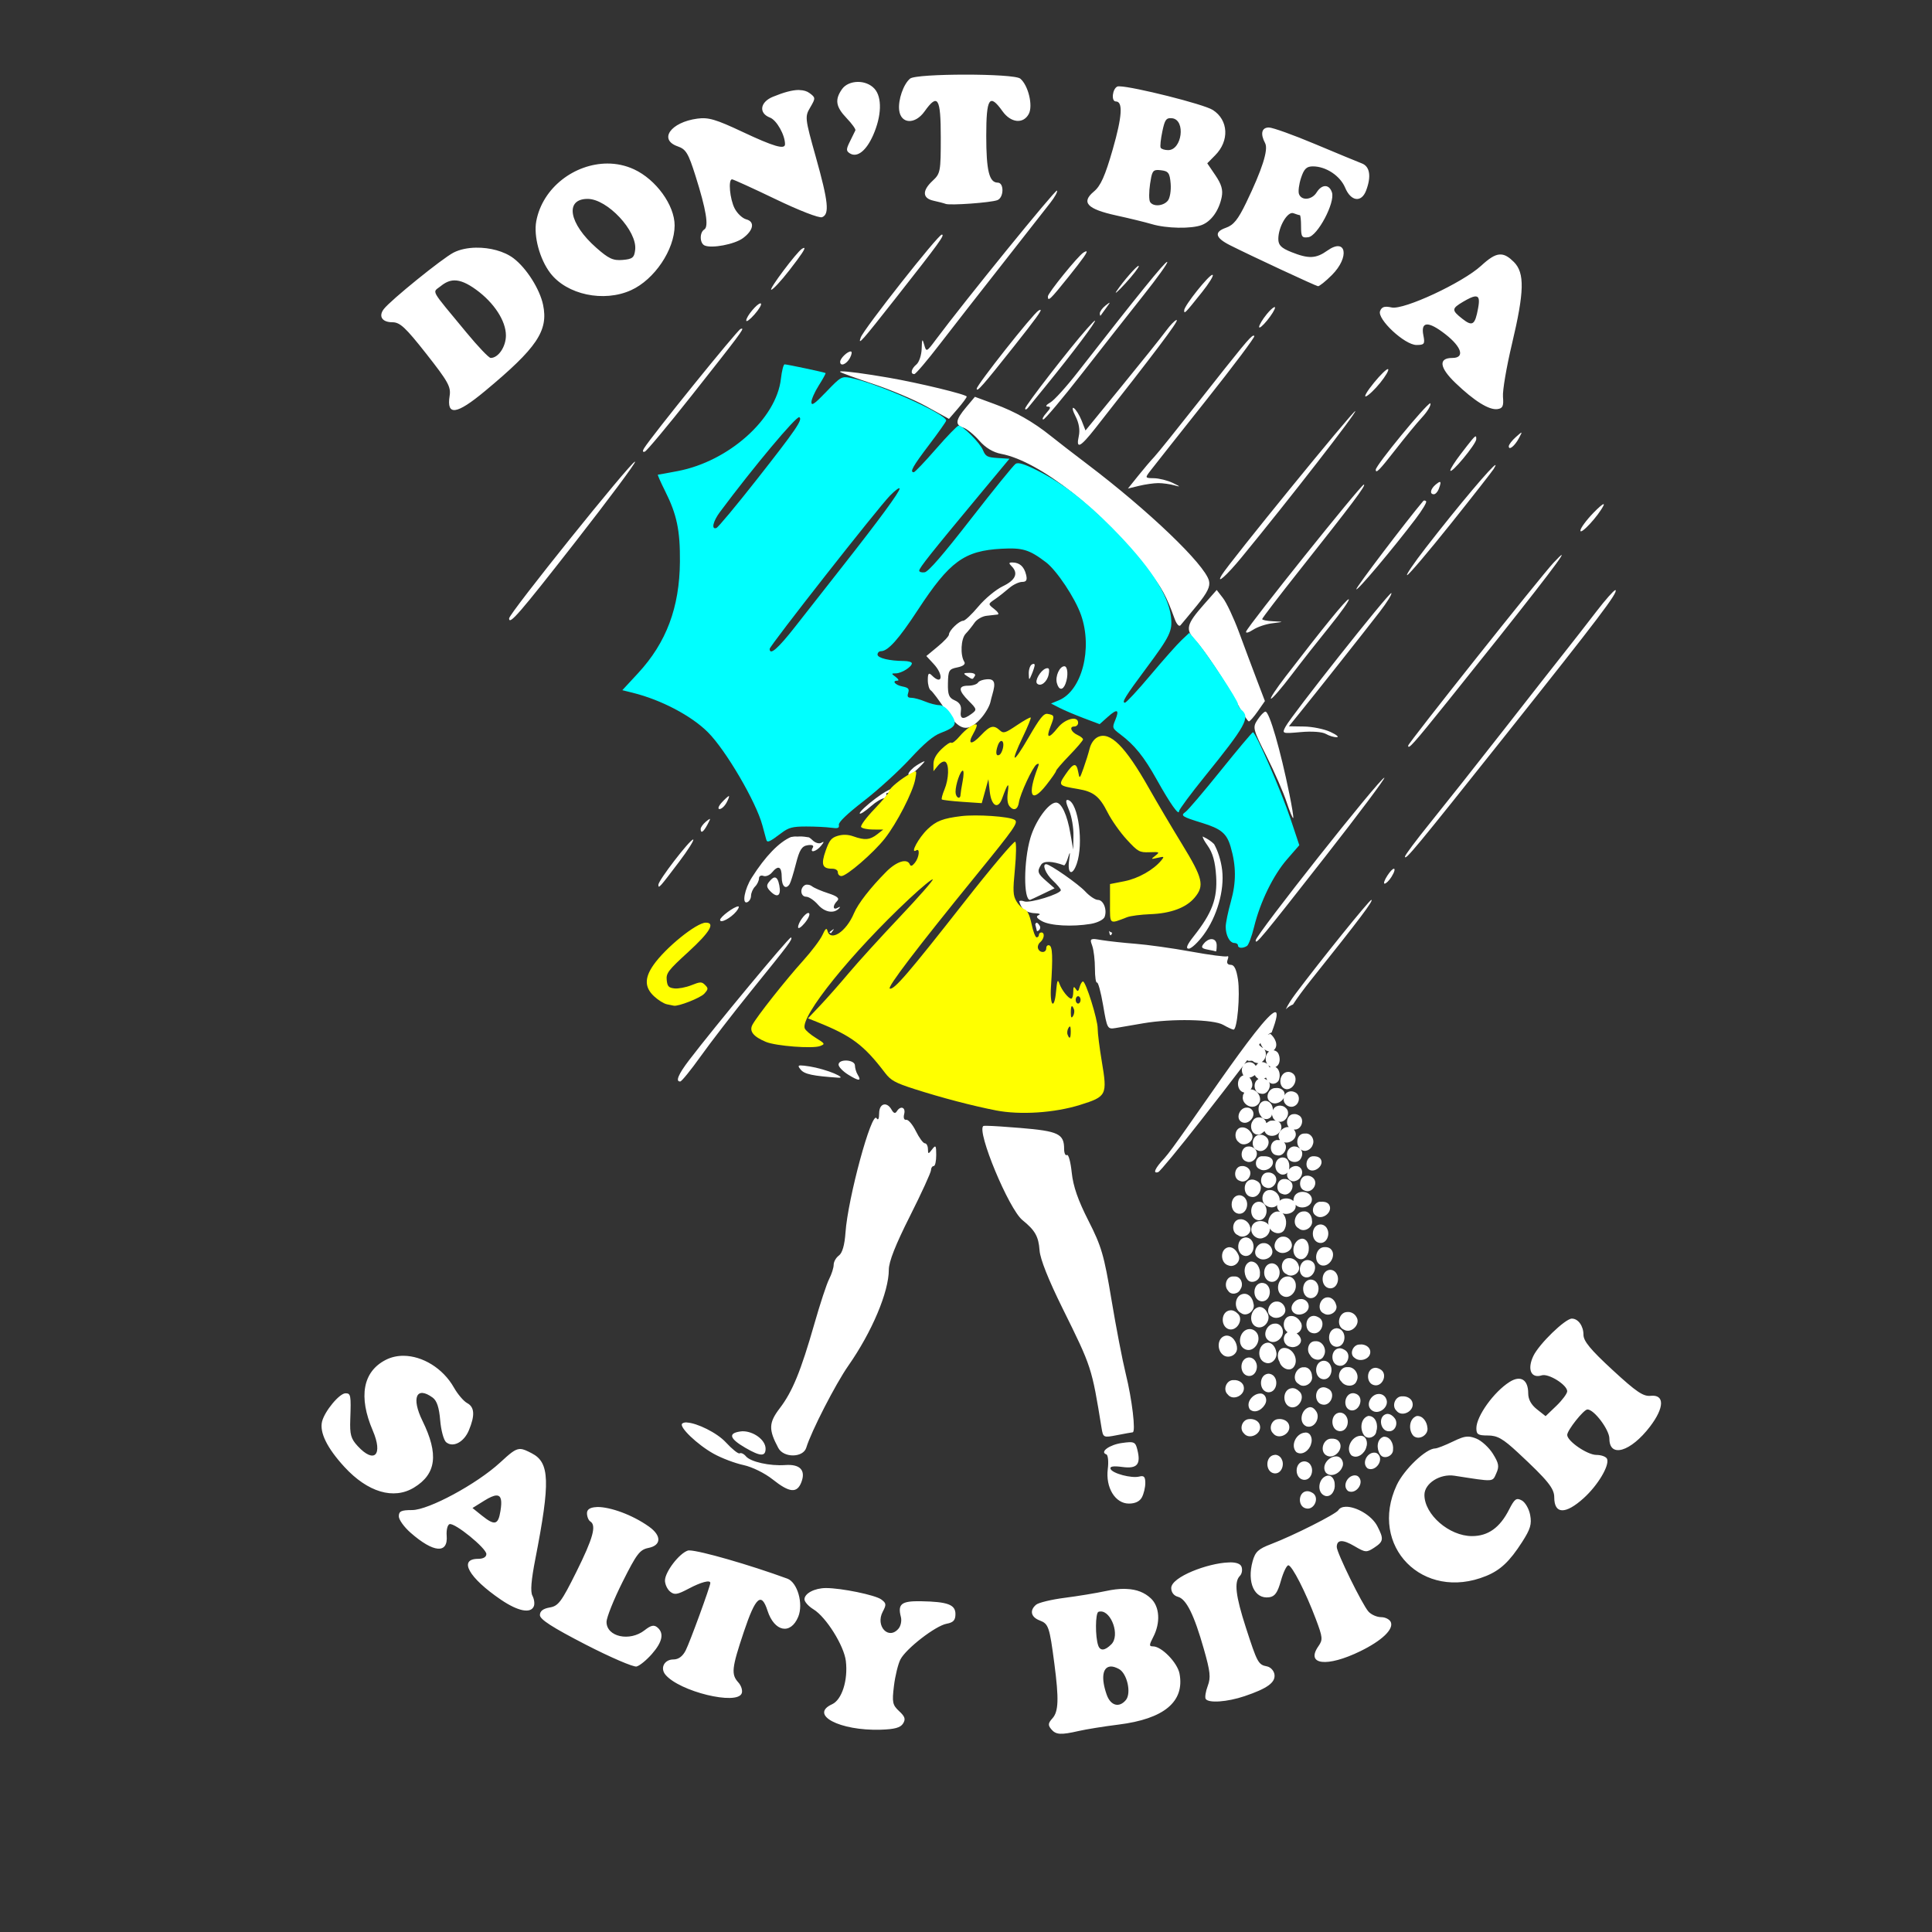
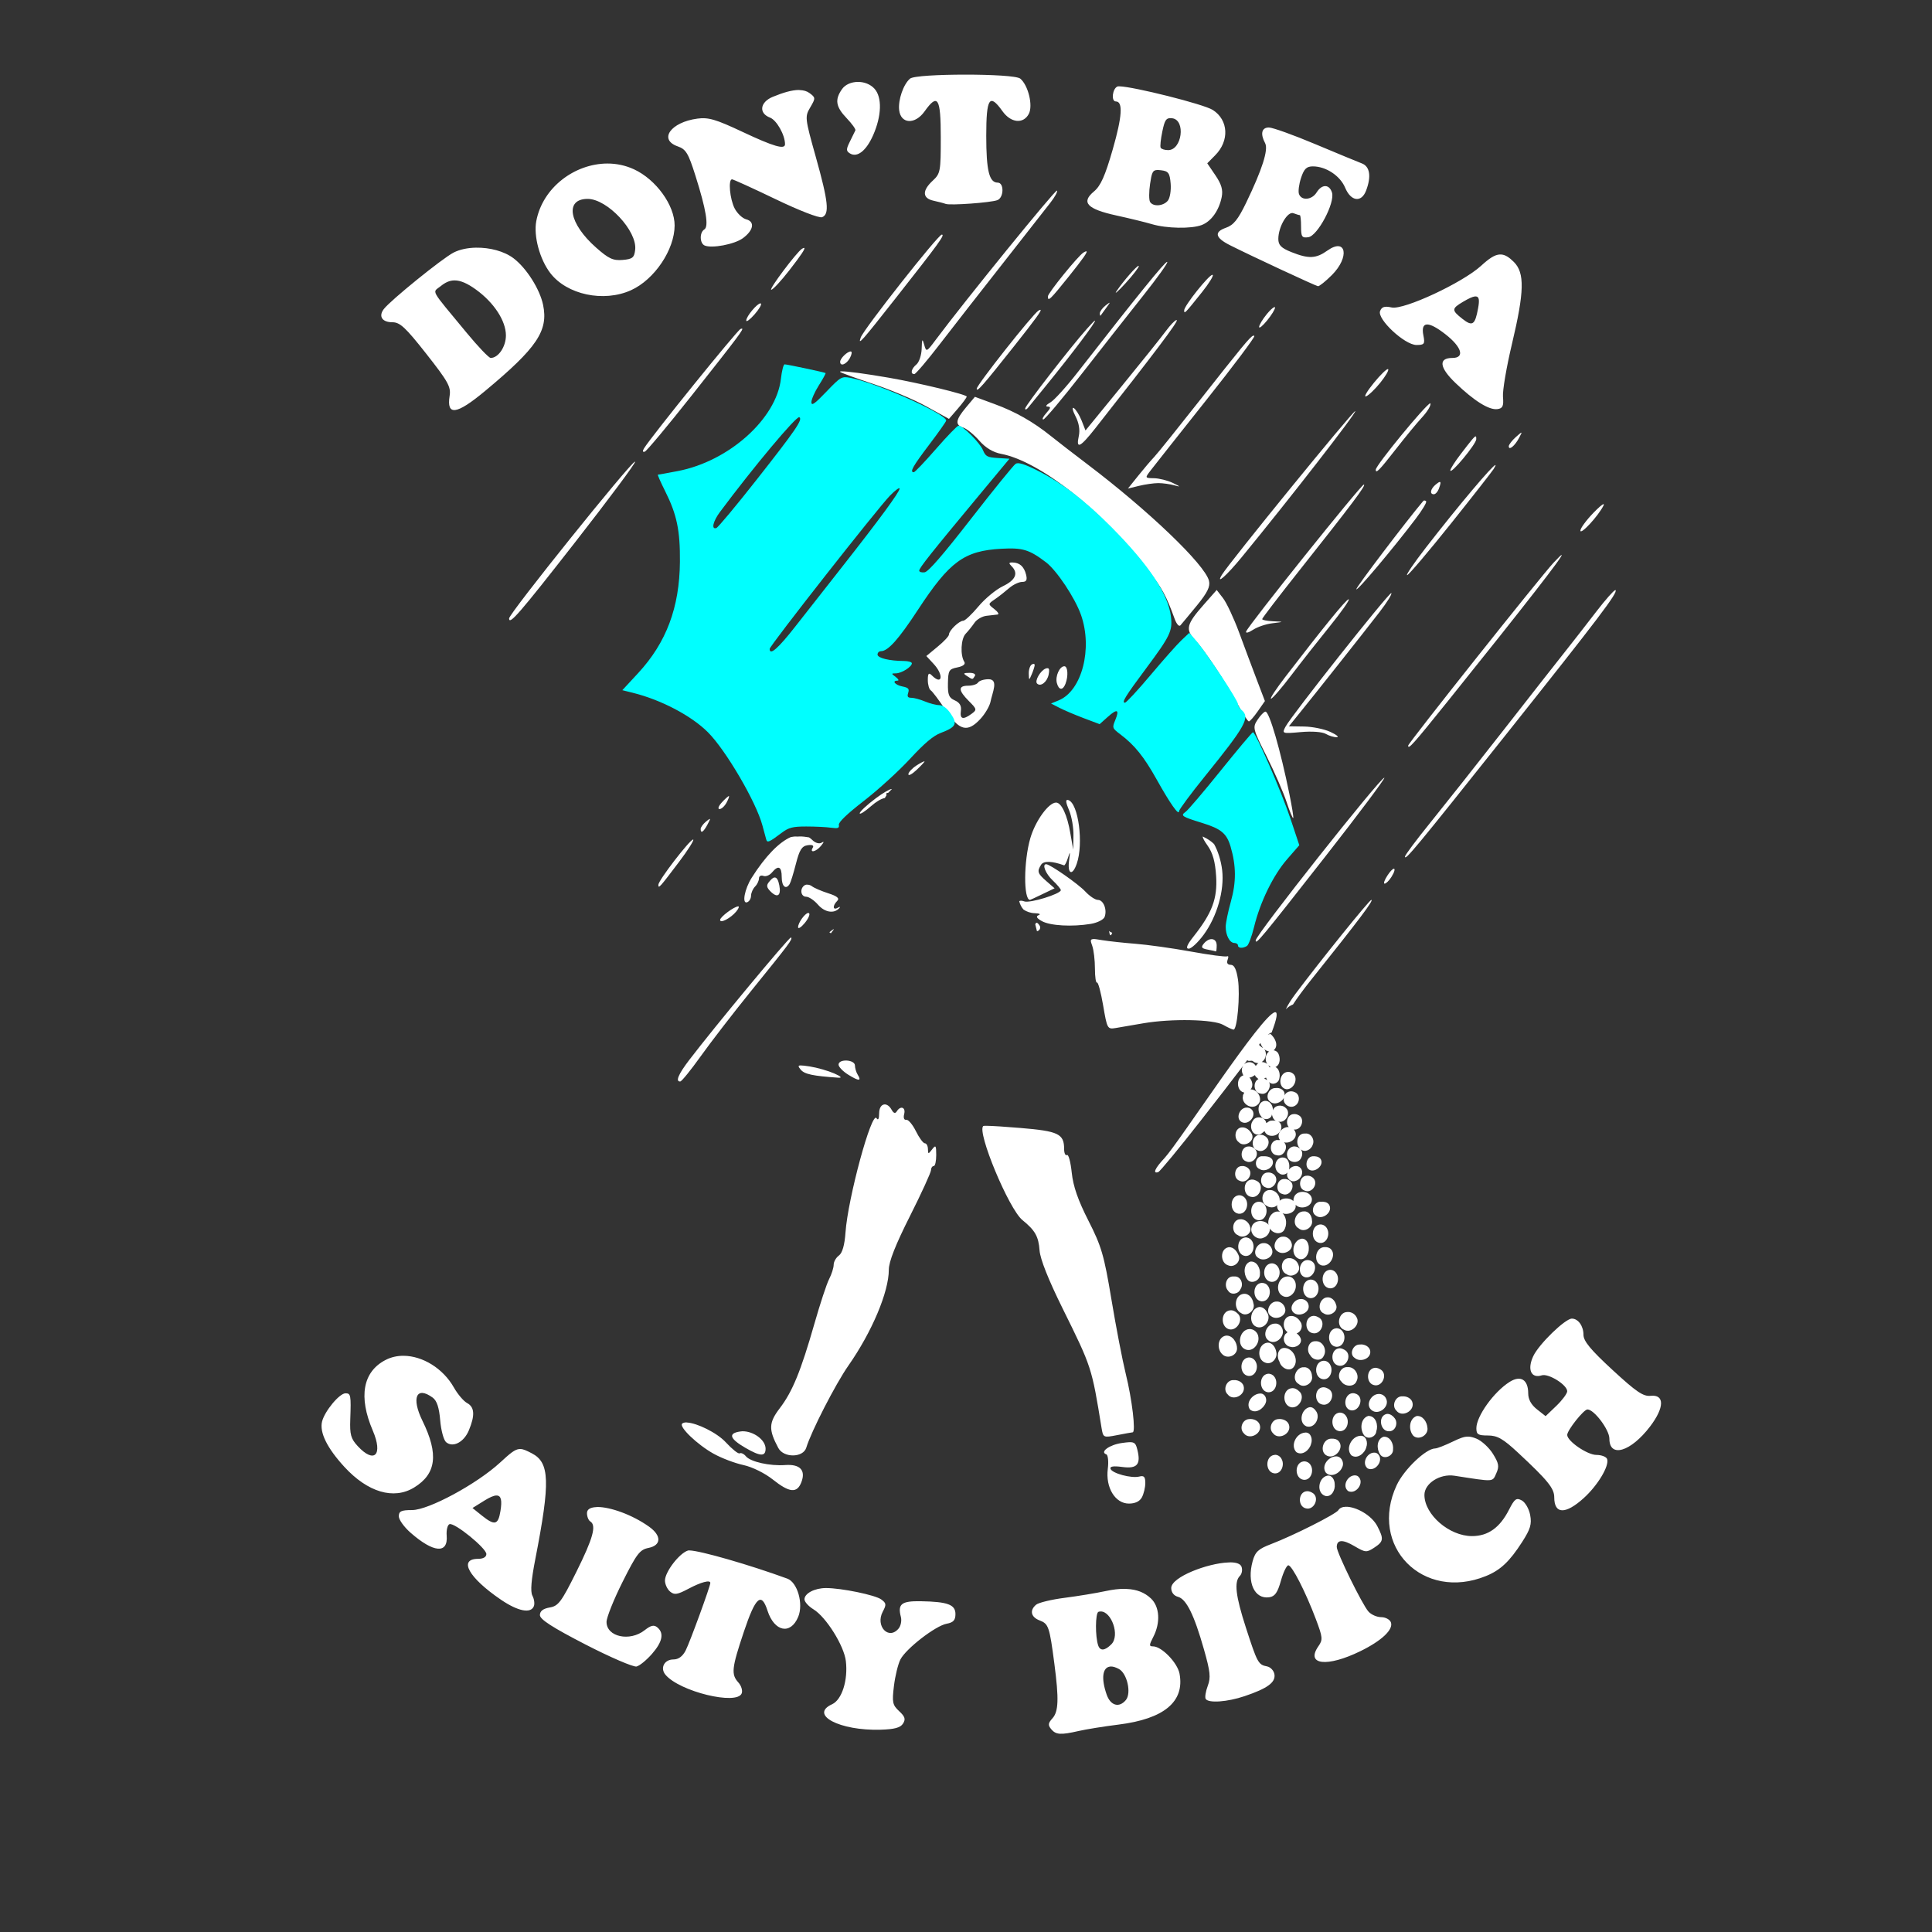
<svg xmlns="http://www.w3.org/2000/svg" version="1.1" id="svg2" viewBox="0 0 1080 1080" height="1080" width="1080">
  <rect x="0" y="0" width="1080" height="1080" fill="#333333" stroke="none" />
  <defs id="defs4" />
  <g transform="translate(0,27.638)" id="layer1">
    <path style="fill:#ffffff;fill-opacity:1;stroke:none" id="rect3034" d="m 539.498,14.08 c -14.483,0.008 -28.957,0.728 -30.76,2.224 -3.712,3.081 -6.755,11.883 -6.101,17.604 0.89,7.784 8.864,8.217 14.172,0.763 7.421,-10.422 9.088,-7.7 9.088,14.49 0,19.05 -0.201,20.219 -4.512,24.214 -5.979,5.541 -5.815,9.805 0.445,11.185 2.744,0.605 5.802,1.384 6.8,1.779 2.408,0.954 25.26,-0.694 28.917,-2.097 3.662,-1.405 3.821,-9.787 0.191,-9.787 -4.773,0 -6.419,-6.697 -6.419,-26.184 0,-21.221 1.815,-23.943 9.088,-13.728 4.667,6.554 11.611,7.262 14.681,1.525 2.474,-4.622 -0.277,-16.039 -4.766,-19.765 -1.801,-1.494 -16.34,-2.232 -30.823,-2.224 z m -60.058,4.067 c -3.484,0.056 -6.909,1.41 -8.77,4.067 -4.123,5.886 -3.473,9.846 2.606,16.206 2.974,3.112 5.17,6.179 4.894,6.8 -0.277,0.621 -1.647,3.419 -3.051,6.228 -2.187,4.376 -2.176,5.328 0,6.673 4.072,2.517 9.109,-1.451 12.965,-10.169 4.768,-10.779 5.089,-21.213 0.763,-25.993 -2.343,-2.589 -5.922,-3.87 -9.406,-3.813 z m 146.363,2.479 c -0.514,-0.01 -0.867,-0.019 -1.08,0.064 -2.887,1.108 -3.713,8.389 -0.953,8.389 4.074,0 3.528,8.421 -1.716,26.692 -4.318,15.047 -6.8,20.527 -10.55,23.642 -7.338,6.096 -3.822,9.822 12.584,13.41 7.381,1.614 16.272,3.79 19.765,4.83 8.221,2.448 22.101,2.713 27.9,0.508 5.351,-2.035 9.686,-8.135 11.185,-15.634 0.79,-3.952 -0.091,-7.123 -3.495,-12.139 l -4.576,-6.737 4.385,-4.449 c 8.084,-8.084 7.501,-19.739 -1.271,-25.358 -5.14,-3.293 -44.475,-13.081 -52.177,-13.219 z m -179.411,2.034 c -3.573,0.043 -8.23,1.294 -14.363,3.813 -7.208,2.961 -8.056,9.171 -1.589,11.63 3.709,1.41 8.389,9.706 8.389,14.871 0,3.152 -6.29,1.328 -23.705,-6.864 -14.985,-7.049 -19.106,-8.266 -25.294,-7.436 -14.92,2.001 -21.822,11.733 -10.995,15.507 4.643,1.618 5.925,3.758 9.978,16.587 5.925,18.755 7.503,28.257 4.894,29.87 -2.724,1.683 -2.617,7.728 0.191,8.961 3.992,1.753 16.668,-0.641 21.354,-4.067 5.99,-4.38 6.874,-9.251 1.907,-10.55 -2.122,-0.555 -5.026,-3.284 -6.482,-6.101 -2.705,-5.232 -3.714,-16.27 -1.462,-16.27 0.686,0 11.687,5.001 24.404,11.122 13.139,6.324 24.313,10.662 25.93,10.041 4.244,-1.629 3.51,-8.654 -3.495,-33.62 -6.139,-21.876 -6.178,-22.558 -3.114,-27.773 3.026,-5.151 3.014,-5.468 -0.445,-8.008 -1.44,-1.057 -3.208,-1.578 -5.402,-1.652 -0.228,-0.008 -0.461,-0.068 -0.699,-0.064 z m 207.756,15.761 c 0.346,0.002 0.79,0.004 1.208,0.063 7.569,1.078 5.36,17.795 -2.351,17.795 -1.902,0 -3.802,-0.586 -4.195,-1.335 -0.393,-0.748 0.05,-4.85 0.953,-9.152 1.215,-5.783 1.962,-7.385 4.385,-7.372 z m 55.164,5.211 c -4.067,0 -4.892,3.549 -2.097,8.77 1.923,3.594 -1.658,14.77 -10.613,33.302 -4.552,9.422 -7.049,12.495 -11.313,13.982 -6.737,2.349 -6.011,5.565 2.224,9.724 11.755,5.936 47.954,22.782 49.254,22.943 0.715,0.088 4.228,-2.702 7.754,-6.228 10.119,-10.119 8.048,-21.205 -2.542,-13.664 -6.329,4.507 -10.458,4.678 -20.083,0.826 -5.727,-2.291 -7.309,-3.895 -7.309,-7.372 0,-6.784 5.203,-15.61 8.453,-14.363 1.511,0.58 3.142,1.08 3.559,1.08 0.417,0 0.699,2.857 0.699,6.419 0,5.679 0.488,6.419 4.067,5.91 5.2,-0.739 15.023,-19.294 13.219,-24.976 -1.514,-4.769 -5.643,-4.766 -8.58,-0.063 -2.644,4.234 -8.384,4.774 -9.851,0.953 -0.558,-1.456 -0.022,-5.554 1.144,-9.088 1.667,-5.053 3.082,-6.419 6.61,-6.419 7.345,0 15.259,5.27 18.049,11.948 3.203,7.666 9.078,8.469 11.694,1.589 3.007,-7.91 2.128,-13.469 -2.351,-15.189 -2.245,-0.862 -13.991,-5.701 -26.12,-10.804 -12.129,-5.104 -23.776,-9.279 -25.866,-9.279 z M 339.496,63.778 c -18.161,0.06 -36.174,13.316 -39.721,32.222 -1.557,8.298 1.903,21.226 7.817,28.98 9.261,12.142 29.912,16.535 45.186,9.597 13.108,-5.954 24.308,-22.66 24.341,-36.162 0.029,-11.315 -10.393,-25.703 -22.689,-31.395 -4.797,-2.221 -9.85,-3.258 -14.935,-3.241 z m 307.408,3.623 c 0.175,-0.004 0.378,-0.008 0.572,0 0.444,0.018 0.901,0.062 1.462,0.127 4.205,0.486 4.972,1.505 5.466,7.499 0.314,3.812 -0.404,8.106 -1.589,9.533 -2.533,3.052 -8.2,3.473 -9.914,0.699 -0.661,-1.069 -0.671,-5.626 0,-10.105 0.925,-6.166 1.382,-7.7 4.004,-7.754 z m -56.054,11.503 c -0.791,-0.791 -51.646,61.786 -67.748,83.382 -5.163,6.925 -5.29,6.991 -6.482,2.733 -1.015,-3.623 -1.247,-3.263 -1.398,2.224 -0.1,3.62 -1.427,7.592 -2.923,8.834 -2.925,2.428 -3.563,5.402 -1.208,5.402 0.794,0 7.208,-7.548 14.3,-16.778 7.092,-9.231 22.865,-29.401 35.018,-44.869 12.153,-15.467 24.139,-30.794 26.692,-34.065 2.553,-3.27 4.262,-6.352 3.75,-6.864 z m -262.348,4.639 c 10.978,0 27.764,17.942 26.565,28.408 -0.51,4.454 -1.476,5.251 -7.054,5.72 -5.345,0.449 -7.808,-0.75 -14.681,-6.8 -15.331,-13.494 -17.805,-27.328 -4.83,-27.328 z m 197.969,19.956 c -2.034,0 -43.663,52.837 -45.314,57.516 -1.65,4.675 0.196,2.613 19.702,-22.18 24.329,-30.924 27.522,-35.336 25.612,-35.336 z m -260.378,7.309 c -4.581,0.076 -9.062,0.967 -12.52,2.733 -6.307,3.221 -35.271,26.684 -39.022,31.586 -3.091,4.041 -0.955,7.372 4.766,7.372 4.26,0 7.318,2.823 19.002,17.668 12.169,15.461 13.824,18.439 13.028,23.451 -1.808,11.388 3.793,10.614 19.702,-2.606 29.157,-24.228 35.557,-33.739 32.539,-48.237 -1.823,-8.758 -9.238,-20.484 -16.46,-25.993 -5.283,-4.029 -13.402,-6.101 -21.036,-5.974 z m 183.415,0.127 c -0.22,-0.029 -0.615,0.143 -1.208,0.508 -2.95,1.823 -18.748,22.879 -17.159,22.879 0.904,0 5.454,-4.879 10.105,-10.868 6.575,-8.466 9.214,-12.392 8.262,-12.52 z m 157.676,1.907 c -0.277,0.01 -0.823,0.265 -1.525,0.699 -3.037,1.877 -19.892,22.663 -19.892,24.532 0,3.056 1.191,1.938 11.567,-10.995 8.117,-10.116 11.054,-14.276 9.851,-14.236 z m 231.207,1.779 c -2.889,0.135 -5.998,2.239 -10.423,6.292 -10.398,9.524 -43.228,24.815 -50.017,23.324 -4.023,-0.884 -5.565,-0.358 -6.482,2.034 -1.726,4.497 13.769,18.939 20.337,18.939 4.408,0 4.833,-0.559 3.877,-5.338 -1.586,-7.929 2.687,-8.162 12.266,-0.699 9.232,7.192 11.015,13.283 3.94,13.283 -7.942,0 -7.298,5.345 1.716,13.982 10.524,10.084 18.777,15.242 23.451,14.617 2.969,-0.397 3.555,-1.668 3.114,-6.864 -0.297,-3.493 1.98,-16.766 5.021,-29.552 6.946,-29.212 7.197,-39.705 1.08,-45.822 -2.646,-2.646 -4.875,-4.095 -7.245,-4.195 -0.191,-0.008 -0.443,-0.008 -0.636,0 z m -185.957,4.131 c -1.191,-0.141 -16.548,18.768 -49.953,61.647 -6.285,8.067 -13.183,15.736 -15.38,16.969 -2.243,1.258 -2.893,2.273 -1.462,2.288 1.949,0.021 1.748,0.848 -0.763,3.623 -1.806,1.996 -2.555,3.604 -1.652,3.559 0.903,-0.045 10.631,-11.59 21.608,-25.676 10.977,-14.085 26.412,-33.721 34.255,-43.598 7.843,-9.876 13.874,-18.284 13.41,-18.748 -0.02,-0.012 -0.045,-0.061 -0.063,-0.064 z m -15.952,2.224 c -0.937,-0.175 -8.554,8.487 -12.393,14.236 -1.333,1.996 0.986,-0.022 5.084,-4.512 4.098,-4.491 7.433,-8.813 7.436,-9.597 0,-0.094 -0.066,-0.116 -0.127,-0.127 z m 41.246,5.021 c -1.936,0.004 -15.761,17.264 -15.761,19.829 0,2.215 0.261,2.004 9.978,-10.169 3.804,-4.765 6.493,-9.078 5.974,-9.597 -0.037,-0.037 -0.128,-0.064 -0.191,-0.064 z m -423.71,3.114 c 3.426,-0.027 7.255,1.656 12.075,5.148 10.071,7.295 16.715,17.476 16.715,25.612 0,6.324 -4.236,12.584 -8.516,12.584 -1.026,0 -7.094,-6.388 -13.473,-14.109 -20.962,-25.371 -19.214,-22.18 -14.427,-26.057 2.563,-2.075 4.961,-3.156 7.626,-3.178 z m 570.455,8.961 c 0.146,-0.018 0.314,-0.001 0.445,0 1.97,0.014 2.175,2.099 1.335,6.673 -1.707,9.289 -3.125,10.288 -8.77,5.847 -6.098,-4.797 -6.1,-5.704 0.381,-9.533 3.071,-1.814 5.197,-2.817 6.61,-2.987 z m -204.388,3.559 c -0.307,0.145 -0.996,0.662 -2.097,1.525 -1.746,1.37 -3.178,3.343 -3.178,4.385 0,1.042 0.226,1.56 0.508,1.144 0.282,-0.416 1.714,-2.389 3.178,-4.385 1.347,-1.836 1.931,-2.648 1.716,-2.669 -0.03,-0.002 -0.064,-0.031 -0.127,0 z m -194.982,0.318 c -1.732,-0.054 -7.94,7.224 -7.944,9.597 0,0.998 2.062,-0.509 4.576,-3.368 2.514,-2.859 4.148,-5.576 3.623,-6.101 -0.073,-0.073 -0.138,-0.124 -0.254,-0.127 z m 287.388,2.034 0,0.064 c -0.047,-0.004 -0.07,-0.014 -0.127,0 -0.7,0.179 -2.354,1.631 -4.195,3.877 -2.454,2.994 -4.353,6.247 -4.322,7.245 0.03,0.998 1.995,-0.629 4.449,-3.623 2.454,-2.994 4.479,-6.247 4.449,-7.245 0,-0.187 -0.11,-0.305 -0.254,-0.318 z m -131.047,1.589 c -0.204,0.043 -0.547,0.194 -0.953,0.445 -3.255,2.011 -34.548,41.61 -34.509,43.661 0.039,2.112 3.435,-1.761 20.782,-23.642 11.985,-15.118 15.878,-20.419 14.808,-20.464 l -0.064,0 c -0.035,-0.002 -0.018,-0.008 -0.063,0 z m 76.137,5.72 c -0.9,0.229 -3.313,2.706 -5.783,6.038 -2.824,3.808 -14.148,17.935 -25.104,31.332 l -19.892,24.341 -2.224,-5.656 c -1.262,-3.092 -3.213,-6.179 -4.322,-6.864 -1.109,-0.685 -0.69,1.399 0.953,4.576 1.919,3.711 2.592,7.646 1.843,11.058 -1.668,7.593 0.743,6.443 9.215,-4.322 32.938,-41.849 46.356,-59.651 45.568,-60.439 -0.03,-0.032 -0.08,-0.054 -0.127,-0.064 -0.047,-0.008 -0.062,-0.016 -0.127,0 z m -45.504,0.318 c -0.297,-0.002 -1.687,1.409 -4.449,4.512 -9.347,10.501 -34.573,43.034 -34.573,44.614 0,0.81 0.73,0.63 1.525,-0.318 0.795,-0.948 5.054,-6.205 9.533,-11.694 15.929,-19.52 29.026,-37.108 27.963,-37.115 z m -197.46,4.449 c -0.053,0.006 -0.128,0.048 -0.191,0.064 -0.132,0.032 -0.275,0.067 -0.445,0.127 -1.826,0.646 -49.831,60.012 -53.957,66.731 -0.964,1.57 -0.771,2.275 0.445,1.843 1.066,-0.379 12.764,-14.388 26.057,-31.205 26.265,-33.228 29.719,-37.745 28.091,-37.56 z m 285.99,3.94 c -1.621,0.35 -6.67,6.605 -30.506,36.861 -11.758,14.925 -22.919,28.847 -24.849,30.887 -1.931,2.04 -6.004,6.817 -9.088,10.677 l -5.656,7.054 6.228,-1.525 c 3.421,-0.825 8.246,-1.518 10.741,-1.525 2.495,-0.008 6.593,0.567 9.088,1.271 3.543,1 3.361,0.713 -0.89,-1.335 -2.994,-1.442 -7.786,-2.624 -10.613,-2.669 -5.136,-0.082 -5.103,-0.125 -1.779,-4.449 1.83,-2.38 15.758,-20.009 31.014,-39.212 15.256,-19.203 27.378,-35.349 26.883,-35.844 -0.104,-0.102 -0.221,-0.182 -0.381,-0.191 -0.053,-0.002 -0.132,-0.012 -0.191,0 z m -225.043,8.834 c -1.929,0 -5.91,3.875 -5.91,5.783 0,2.816 3.548,1.422 5.466,-2.161 1.068,-1.996 1.278,-3.623 0.445,-3.623 z m 300.29,9.851 c -0.841,-0.047 -4.173,3.193 -7.754,7.563 -3.819,4.661 -5.887,8.148 -4.512,7.69 1.374,-0.458 4.971,-3.889 7.944,-7.563 2.973,-3.674 4.978,-7.098 4.449,-7.626 -0.033,-0.033 -0.072,-0.06 -0.127,-0.064 z m -305.946,1.271 c -0.276,0.048 -0.378,0.195 -0.254,0.318 0.499,0.494 8.659,3.462 18.176,6.61 9.517,3.148 23.049,8.816 29.997,12.647 l 12.647,6.991 4.894,-5.656 c 2.717,-3.138 4.994,-6.196 5.021,-6.8 0.051,-1.157 -26.567,-7.609 -43.534,-10.55 -12.923,-2.24 -23.618,-3.667 -26.502,-3.559 -0.193,0.008 -0.324,-0.021 -0.445,0 z m 75.057,14.236 -4.957,5.91 c -5.884,7.009 -6.263,9.809 -1.525,11.312 1.934,0.614 5.99,3.925 8.961,7.309 3.551,4.044 7.758,6.526 12.266,7.372 21.463,4.026 57.172,32.135 81.666,64.316 8.473,11.132 10.442,14.729 15.253,27.9 1.062,2.907 2.466,4.533 3.241,3.623 0.775,-0.911 4.997,-5.932 9.279,-11.185 5.872,-7.203 7.468,-10.559 6.673,-13.728 -2.277,-9.07 -33.769,-39.239 -68.066,-65.206 -7.608,-5.76 -16.654,-12.761 -20.146,-15.571 -10.089,-8.116 -20.054,-13.775 -31.777,-18.049 l -10.868,-4.004 z m 254.531,3.623 c -2.311,0.467 -30.442,34.627 -30.442,37.115 0,2.402 2.047,0.312 11.058,-11.249 5.251,-6.736 11.878,-14.829 14.808,-17.986 2.93,-3.157 5.083,-6.678 4.703,-7.817 -0.02,-0.057 -0.052,-0.079 -0.127,-0.064 z m -41.882,4.322 c -1.849,0.529 -70.222,84.439 -74.548,91.517 -3.685,6.029 2.599,0.482 10.931,-9.66 26.734,-32.541 64.423,-81.05 63.617,-81.857 z m 92.851,12.075 c -0.227,-0.066 -1.181,0.762 -3.114,2.479 -2.141,1.901 -3.94,4.246 -3.94,5.148 0,2.554 3.406,-0.229 5.72,-4.639 1.037,-1.977 1.562,-2.921 1.335,-2.987 z m -25.548,2.097 c -0.654,-0.108 -2.653,2.435 -8.389,9.914 -3.171,4.135 -5.786,8.234 -5.783,9.088 0.02,2.668 14.409,-14.637 14.49,-17.414 0.029,-0.92 -0.012,-1.54 -0.318,-1.589 z m -469.977,14.109 c -2.796,0.81 -70.347,84.877 -70.354,87.64 0,3.947 5.636,-2.538 36.861,-42.517 18.754,-24.013 33.849,-44.284 33.556,-45.059 -0.02,-0.03 -0.018,-0.076 -0.064,-0.064 z m 480.972,1.907 c -1.59,0.173 -20.067,21.977 -38.768,46.076 -6.892,8.881 -11.588,15.843 -10.486,15.443 1.101,-0.399 12.109,-13.386 24.468,-28.853 12.359,-15.467 23.064,-29.195 23.833,-30.442 0.97,-1.574 1.248,-2.256 0.953,-2.224 z m -31.078,9.469 c -0.408,0.022 -1.116,0.479 -2.224,1.398 -3.016,2.503 -3.59,5.466 -1.08,5.466 0.891,0 2.127,-1.345 2.733,-2.923 1.065,-2.774 1.252,-3.977 0.572,-3.94 z m -42.454,1.462 c -1.577,0.057 -64.552,78.664 -65.778,82.111 -0.405,1.138 1.375,0.686 3.877,-0.953 2.502,-1.639 7.285,-3.209 10.677,-3.623 6.442,-0.832 7.175,-0.809 0.254,-1.144 -3.243,-0.16 -5.847,-0.683 -5.847,-1.208 0,-0.525 9.211,-12.562 20.464,-26.756 29.902,-37.716 37.996,-48.487 36.353,-48.428 z m 33.81,8.897 c -0.206,0.027 -0.441,0.098 -0.572,0.254 -9.775,11.603 -37.433,48.065 -37.433,49.317 0,1.734 20.51,-22.627 33.175,-39.34 3.711,-4.896 6.356,-9.278 5.847,-9.787 -0.254,-0.254 -0.543,-0.414 -0.826,-0.445 -0.071,-0.008 -0.122,-0.008 -0.191,0 z m 100.16,2.034 c -0.638,0.097 -2.736,1.875 -5.593,4.83 -4.062,4.202 -7.349,8.692 -7.309,9.978 0.081,2.564 9.993,-8.171 12.901,-13.982 0.25,-0.499 0.222,-0.78 0.064,-0.826 -0.03,-0.008 -0.021,-0.008 -0.064,0 z m -23.388,28.408 c -0.297,-0.012 -1.787,1.417 -4.449,4.258 -7.25,7.738 -81.348,100.939 -81.348,102.321 0,2.357 2.597,-0.473 22.18,-24.849 43.943,-54.698 64.901,-81.676 63.617,-81.73 z m -307.026,4.195 c -2.046,-0.022 -2.138,0.404 -0.445,2.097 3.922,3.922 2.226,7.776 -4.894,11.185 -3.85,1.844 -9.992,6.919 -13.664,11.312 -3.672,4.393 -7.497,8.008 -8.516,8.008 -2.283,0 -7.944,5.474 -7.944,7.69 0,0.891 -2.867,3.953 -6.355,6.8 l -6.292,5.211 4.004,4.322 c 5.869,6.248 4.967,12.403 -0.953,6.482 -1.693,-1.693 -2.224,-1.121 -2.224,2.606 0,2.635 0.753,5.227 1.652,5.783 0.9,0.556 4.618,5.504 8.262,10.995 7.684,11.576 12.224,12.775 19.447,5.021 2.557,-2.744 5.113,-7.038 5.656,-9.533 1.072,-5.392 4.73,-12.673 -1.08,-12.711 -2.552,0 -5.23,0.845 -5.847,1.843 -0.617,0.998 -3.093,1.78 -5.529,1.78 -5.711,0 -5.563,2.636 0.381,8.58 4.521,4.521 4.59,4.894 1.462,7.182 -4.762,3.482 -6.557,2.933 -5.91,-1.716 0.39,-2.803 -0.68,-4.639 -3.432,-5.847 -3.289,-1.444 -3.943,-3.148 -3.813,-9.597 0.144,-7.141 0.566,-7.892 5.275,-8.834 3.255,-0.651 4.692,-1.828 3.877,-3.114 -2.368,-3.735 -1.902,-12.935 0.763,-15.698 1.444,-1.497 3.655,-4.263 4.957,-6.165 1.302,-1.902 4.342,-3.617 6.737,-3.877 2.394,-0.26 5.167,-0.584 6.165,-0.699 0.998,-0.115 0.153,-1.499 -1.843,-3.051 -3.612,-2.809 -3.587,-2.82 0.381,-5.529 2.193,-1.497 5.743,-4.319 7.944,-6.228 2.201,-1.909 5.495,-3.432 7.245,-3.432 2.395,0 2.938,-1.057 2.161,-4.131 -1.143,-4.522 -3.644,-6.695 -7.626,-6.737 z m 114.205,15.38 -7.182,8.135 c -9.693,10.996 -10.436,13.847 -5.021,19.702 5.596,6.05 17.237,23.612 23.96,36.098 2.821,5.239 5.638,9.55 6.228,9.533 0.59,-0.016 2.839,-2.597 5.021,-5.72 l 3.94,-5.656 -4.576,-12.012 c -2.52,-6.59 -6.961,-18.519 -9.914,-26.502 -2.954,-7.983 -7.005,-16.571 -8.961,-19.066 l -3.495,-4.512 z m 222.818,0.063 c -0.935,0.236 -5.513,5.379 -10.613,12.012 -5.44,7.074 -13.212,17.065 -17.287,22.18 -4.075,5.115 -19.561,24.864 -34.446,43.915 -14.885,19.052 -33.449,42.484 -41.183,52.05 -7.734,9.567 -14.045,18.02 -14.045,18.812 0,2.496 5.551,-4.194 56.563,-68.32 52.187,-65.604 62.536,-79.252 61.138,-80.649 -0.02,-0.014 -0.047,-0.002 -0.063,0 -0.02,0.002 -0.033,-0.006 -0.063,0 z m -125.2,1.652 c -1.762,0.15 -55.864,68.465 -59.168,74.739 -2.019,3.834 -1.891,3.931 8.516,2.987 6.221,-0.564 12.037,-0.149 14.045,1.017 1.883,1.094 4.604,1.894 6.101,1.843 1.497,-0.051 -0.13,-1.379 -3.623,-2.987 -3.492,-1.608 -10.118,-2.93 -14.744,-2.987 l -8.389,-0.127 5.656,-6.991 c 8.156,-10.028 36.436,-45.739 45.123,-57.007 4.059,-5.265 6.954,-9.951 6.482,-10.423 0,-0.008 0.006,-0.066 0,-0.063 z m -23.896,3.495 c -1.517,0.233 -14.382,16.072 -35.336,43.343 -5.176,6.736 -8.789,12.202 -8.008,12.202 0.781,0 5.898,-5.931 11.376,-13.156 5.478,-7.224 15.15,-19.512 21.481,-27.328 6.331,-7.816 11.084,-14.592 10.613,-15.062 -0.024,-0.025 -0.078,-0.008 -0.127,0 z m -176.234,36.098 c -0.073,0.008 -0.176,0.041 -0.254,0.063 -0.21,0.059 -0.386,0.164 -0.636,0.318 -0.998,0.617 -1.723,2.961 -1.652,5.148 0.124,3.833 0.15,3.816 1.652,0.318 0.858,-1.996 1.582,-4.277 1.652,-5.084 0.041,-0.454 -0.184,-0.738 -0.572,-0.763 -0.065,-0.004 -0.116,-0.008 -0.191,0 z m 17.35,1.335 c -2.663,0 -5.176,5.588 -4.195,9.342 1.079,4.127 3.349,4.304 4.83,0.445 1.667,-4.344 1.306,-9.787 -0.636,-9.787 z m -9.533,1.08 c -0.254,0.018 -0.554,0.062 -0.89,0.191 -2.963,1.137 -6.28,6.939 -4.83,8.389 2.01,2.01 5.685,-0.913 6.482,-5.084 0.438,-2.293 0.352,-3.383 -0.508,-3.495 -0.071,-0.01 -0.17,-0.006 -0.254,0 z m -43.534,2.606 c -3.37,0.022 -3.651,0.301 -1.462,1.716 3.376,2.182 3.164,2.182 4.512,0 0.625,-1.012 -0.714,-1.731 -3.051,-1.716 z m 165.493,21.672 c -0.806,0 -2.822,2.092 -4.449,4.576 -2.85,4.349 -2.609,5.083 5.148,20.528 4.429,8.819 9.42,20.284 11.122,25.485 1.701,5.201 3.387,9.197 3.686,8.897 0.299,-0.299 -0.684,-6.245 -2.097,-13.219 -5.029,-24.813 -11.233,-46.267 -13.41,-46.267 z m -190.597,27.773 c -0.425,-0.01 -2.329,0.921 -4.512,2.351 -2.495,1.635 -4.512,3.837 -4.512,4.894 0,1.057 2.018,-0.008 4.512,-2.351 2.495,-2.344 4.512,-4.482 4.512,-4.83 0,-0.043 0.051,-0.062 0,-0.064 z m 257.073,9.152 c -2.392,0.065 -71.878,87.858 -71.942,90.945 -0.057,2.696 2.6,-0.501 38.895,-46.839 18.641,-23.799 33.498,-43.656 33.048,-44.106 z m -275.567,6.355 c -1.155,0.112 -4.653,2.121 -8.707,5.148 -4.989,3.725 -9.025,7.501 -9.025,8.389 0,0.888 2.8,-0.874 6.292,-3.94 2.956,-2.596 5.824,-4.261 7.754,-4.576 0.361,-0.561 0.703,-1.122 1.017,-1.716 -0.582,-0.629 -0.172,-1.177 0.89,-1.208 0.653,-0.719 1.327,-1.422 2.034,-2.097 -0.065,-0.022 -0.15,-0.01 -0.254,0 z m -90.881,3.94 c -0.379,0 -2.198,1.627 -4.004,3.623 -1.806,1.996 -2.325,3.623 -1.208,3.623 1.117,0 2.872,-1.627 3.94,-3.623 1.068,-1.996 1.651,-3.623 1.271,-3.623 z m 189.198,2.161 c -1.047,-0.002 -0.707,1.721 1.017,5.847 1.478,3.537 2.532,9.899 2.415,14.172 l -0.127,7.754 -1.589,-9.025 c -1.717,-10.269 -4.967,-17.287 -8.008,-17.287 -4.157,0 -11.546,10.211 -14.363,19.829 -3.764,12.849 -3.885,34.573 -0.191,34.573 0.155,0 3.297,-1.445 6.991,-3.241 l 6.737,-3.241 -4.576,-4.004 c -4.979,-4.329 -5.327,-5.421 -2.923,-9.215 1.383,-2.184 6.205,-2.048 12.774,0.381 0.454,0.168 1.445,-1.763 2.224,-4.258 1.177,-3.764 1.319,-3.5 0.636,1.335 -1.103,7.808 1.767,9.179 4.258,2.034 3.899,-11.183 0.946,-33.745 -4.703,-35.59 -0.205,-0.067 -0.422,-0.063 -0.572,-0.063 z M 396.694,430.164 c -0.311,0.109 -1.007,0.615 -2.034,1.462 -1.66,1.37 -2.987,3.255 -2.987,4.131 0,2.771 1.564,1.743 3.813,-2.479 1.156,-2.169 1.641,-3.154 1.271,-3.114 -0.024,0.002 -0.031,-0.012 -0.064,0 z m 50.334,9.787 c -0.411,0.006 -0.861,0.024 -1.271,0.063 -1.284,-0.112 -2.462,0.004 -3.623,0.254 -6.576,2.827 -14.255,10.64 -21.926,22.752 -3.958,6.249 -5.555,14.717 -2.606,13.728 1.193,-0.4 2.213,-2 2.224,-3.623 0.02,-1.622 1.052,-3.976 2.288,-5.211 1.236,-1.236 2.161,-3.31 2.161,-4.576 0,-1.266 1.142,-1.848 2.479,-1.335 1.337,0.513 3.486,-0.364 4.766,-1.907 3.564,-4.294 5.466,-3.395 5.466,2.606 0,5.222 2.346,7.215 4.449,3.813 0.551,-0.892 2.133,-5.967 3.495,-11.312 1.979,-7.763 3.282,-9.875 6.546,-10.359 2.584,-0.383 3.629,0.155 2.86,1.398 -1.963,3.177 1.917,2.275 4.639,-1.08 1.721,-2.121 1.831,-2.663 0.254,-1.716 -1.289,0.774 -3.482,0.141 -5.084,-1.462 -0.593,-0.593 -1.25,-1.116 -1.907,-1.525 -1.749,-0.297 -3.473,-0.538 -5.211,-0.508 z m 225.297,0 c 0,0.885 0.88,2.508 2.669,5.021 2.948,4.14 4.315,9.071 4.83,17.159 0.795,12.485 -2.192,20.555 -12.584,33.683 -3.734,4.718 -4.57,6.864 -2.733,6.864 1.458,0 5.203,-3.512 8.325,-7.754 7.488,-10.171 11.698,-24.858 10.359,-36.162 -0.638,-5.384 -2.396,-10.787 -4.512,-14.554 -1.622,-1.611 -3.605,-2.909 -5.656,-3.877 -0.236,-0.136 -0.458,-0.256 -0.699,-0.381 z m -284.91,1.716 c -2.081,0.398 -19.384,22.843 -19.384,25.294 0,2.38 0.64,1.668 11.694,-12.965 4.757,-6.298 8.281,-11.865 7.817,-12.329 -0.02,-0.016 -0.033,-0.004 -0.063,0 -0.03,0.002 -0.029,-0.006 -0.063,0 z m 197.397,13.791 c -2.447,0 -0.275,5.367 3.686,9.088 2.495,2.344 4.512,4.775 4.512,5.402 0,2.115 -17.394,7.47 -20.464,6.292 -1.206,-0.463 -2.297,-0.484 -2.796,-0.127 0.419,1.765 1.216,3.415 2.415,4.703 1.679,1.176 3.924,1.96 6.292,2.034 2.545,0.079 3.498,0.547 2.161,1.08 -1.704,0.679 -1.132,1.729 1.843,3.368 4.671,2.573 16.871,3.244 27.264,1.525 3.682,-0.609 7.172,-2.36 7.754,-3.877 1.536,-4.001 -0.628,-9.533 -3.75,-9.533 -1.477,0 -4.656,-2.115 -7.054,-4.703 -3.907,-4.216 -19.734,-15.253 -21.862,-15.253 z m 194.283,2.542 c -0.653,0.135 -1.93,1.361 -3.495,3.75 -1.655,2.526 -2.37,4.576 -1.589,4.576 0.781,0 2.506,-1.657 3.813,-3.75 1.814,-2.905 2.066,-4.531 1.398,-4.576 -0.045,-0.002 -0.074,-0.01 -0.127,0 z m -346.302,4.894 c -0.797,0.166 -1.706,1.025 -2.86,2.415 -1.621,1.953 -1.437,3.139 0.826,5.402 3.832,3.832 5.99,2.366 4.894,-3.368 -0.578,-3.023 -1.411,-4.503 -2.606,-4.449 -0.079,0.004 -0.171,-0.018 -0.254,0 z m 17.922,4.004 c -0.337,0.052 -0.629,0.157 -0.89,0.318 -2.871,1.774 -2.278,6.419 0.826,6.419 1.503,0 4.466,1.984 6.61,4.449 3.752,4.315 8.944,5.203 11.884,1.97 0.774,-0.851 0.421,-0.972 -0.826,-0.254 -2.792,1.607 -3.027,-1.104 -0.318,-3.813 1.432,-1.432 0.083,-2.634 -4.957,-4.258 -3.834,-1.236 -7.948,-2.987 -9.152,-3.94 -0.79,-0.626 -1.865,-0.929 -2.796,-0.89 -0.132,0.006 -0.255,-0.018 -0.381,0 z m 315.86,8.516 c -1.083,0 -28.53,34.025 -42.327,52.432 -2.522,3.364 -4.384,6.325 -5.466,8.707 1.295,-1.277 2.643,-2.165 4.004,-2.669 2.228,-3.471 5.729,-8.267 10.296,-13.982 27.104,-33.917 35.035,-44.487 33.493,-44.487 z m -353.865,3.623 c -2.249,0 -10.169,5.892 -10.169,7.563 0,2.128 5.9,-0.938 9.025,-4.703 1.287,-1.551 1.8,-2.86 1.144,-2.86 z m 38.958,3.686 c -1.817,0.388 -5.606,5.546 -5.529,8.008 0.033,1.057 1.699,0.035 3.686,-2.351 1.988,-2.387 3.084,-4.86 2.479,-5.466 -0.122,-0.121 -0.271,-0.188 -0.445,-0.191 -0.059,-8.4e-4 -0.126,-0.012 -0.191,0 z m 127.806,5.466 c -0.065,0.002 -0.134,0.039 -0.191,0.064 -0.231,0.1 -0.446,0.378 -0.572,0.826 0.355,1.246 0.68,2.556 0.953,3.813 0.234,0.018 0.493,-0.087 0.763,-0.254 1.014,-0.627 1.337,-1.867 0.763,-2.796 -0.68,-1.101 -1.262,-1.668 -1.716,-1.652 z m -113.443,3.559 c -0.233,0.059 -0.976,0.622 -2.288,1.652 -0.043,0.033 -0.084,0.093 -0.127,0.127 0.314,0.15 0.581,0.314 0.826,0.572 1.302,-1.658 1.888,-2.427 1.589,-2.351 z m 153.926,1.017 c 0.358,2.567 0.986,3.335 1.716,1.144 0.02,-0.044 0.045,-0.084 0.064,-0.127 -0.628,-0.181 -1.244,-0.507 -1.779,-1.017 z m -177.822,3.623 c -1.932,0.853 -42.451,49.657 -56.944,68.638 -6,7.859 -7.76,12.079 -4.894,11.884 0.748,-0.051 5.896,-6.362 11.376,-14.045 5.48,-7.683 18.103,-24.073 28.091,-36.416 21.693,-26.809 23.426,-29.069 22.434,-30.061 -0.02,-0.01 -0.033,-0.014 -0.063,0 z m 169.179,0.89 c -0.14,2.6e-4 -0.264,0.053 -0.381,0.063 -1.572,0.133 -1.319,1.089 -0.381,3.686 0.854,2.367 1.525,8.13 1.525,12.774 0,4.645 0.532,8.195 1.144,7.817 0.612,-0.378 2.165,5.304 3.432,12.711 2.236,13.072 2.381,13.481 6.991,12.711 2.612,-0.436 9.649,-1.66 15.571,-2.669 15.736,-2.682 39.123,-2.213 44.551,0.89 2.495,1.426 5.107,2.634 5.783,2.669 2.065,0.108 3.781,-19.341 2.479,-28.027 -0.845,-5.636 -2.071,-8.198 -4.004,-8.198 -1.789,0 -2.469,-1 -1.779,-2.796 0.35,-0.911 0.447,-1.606 0.318,-1.907 -0.132,-0.049 -0.251,-0.073 -0.381,-0.127 -0.065,0.021 -0.111,0.014 -0.191,0.063 -0.755,0.467 -9.941,-0.757 -20.401,-2.669 -10.459,-1.912 -24.337,-3.82 -30.823,-4.322 -6.486,-0.502 -14.9,-1.416 -18.748,-2.034 -2.217,-0.356 -3.725,-0.637 -4.703,-0.636 z m 65.841,0.063 c -1.298,0.04 -2.833,0.837 -4.195,2.479 -1.734,2.089 -1.292,2.721 2.097,3.368 2.304,0.44 4.39,0.881 4.639,1.017 0.249,0.136 0.445,-1.373 0.445,-3.368 0,-2.367 -1.318,-3.547 -2.987,-3.495 z m 35.653,40.865 c -6.9,0.452 -53.369,72.322 -61.901,81.603 -5.265,5.569 -6.723,8.873 -3.432,7.754 0.978,-0.333 11.669,-13.322 23.769,-28.79 8.892,-11.367 17.434,-22.419 23.769,-30.76 -0.128,0.22 -0.299,0.442 -0.381,0.699 -0.854,1.498 -0.293,3.697 0.445,4.766 -4.095,1.179 -4.008,8.449 0.063,9.533 1.037,-0.029 -0.541,1.267 -0.318,1.97 -1.034,4.273 4.654,7.884 8.008,5.084 3.631,-2.76 0.389,-8.853 -3.75,-8.707 1.834,-1.944 0.844,-5.147 -0.699,-6.673 1.223,0.164 2.495,-1.074 3.178,-1.335 0.167,1.034 1.648,1.831 1.907,2.224 -3.358,1.717 -2.634,7.792 1.335,8.135 3.715,1.047 6.166,-4.283 4.512,-6.546 1.941,2.065 5.473,0.766 5.847,-1.97 0.563,-2.217 -0.058,-5.377 -2.161,-6.355 2.843,-1.279 2.788,-5.309 1.525,-7.69 -0.522,-0.912 -1.588,-1.566 -2.542,-1.652 3.078,-2.6 0.723,-7.056 -1.779,-9.152 -0.138,-0.27 -0.371,0.088 -0.572,0.127 -0.295,0.095 -0.625,0.26 -0.953,0.381 0.868,-0.748 1.563,-1.188 2.161,-1.271 3.105,-8.162 3.482,-11.475 1.97,-11.376 z m -8.198,17.159 c 0.022,0.108 0.029,0.206 0.063,0.318 0.321,0.948 0.791,1.792 1.462,2.542 -1.016,-0.391 -1.582,-1.131 -2.351,-1.779 0.262,-0.341 0.579,-0.768 0.826,-1.08 z m 2.034,3.368 0.191,0.191 c 0.683,0.677 1.915,1.086 2.606,1.271 -2.266,1.468 -2.424,5.046 -1.017,6.991 -0.786,-0.83 -2.282,-1.143 -3.114,-1.144 2.388,-1.499 3.132,-5.072 1.335,-7.309 z m -9.406,6.228 c 0.04,0.073 0.074,0.118 0.127,0.191 1.091,0.745 2.485,-0.502 3.495,0.826 0.71,0.468 2.171,0.657 2.606,0.763 -0.874,0.197 -1.352,2.239 -1.907,0.89 -1.487,-1.981 -4.531,-1.957 -6.101,-0.254 0.617,-0.813 1.237,-1.695 1.779,-2.415 z m -224.788,0.254 c -1.956,0.086 -3.686,0.827 -3.686,2.288 0,1.26 2.472,3.809 5.466,5.656 5.92,3.652 7.543,3.663 5.211,-0.064 -0.822,-1.314 -1.499,-3.651 -1.525,-5.148 -0.029,-1.671 -2.367,-2.625 -4.639,-2.733 -0.284,-0.014 -0.547,-0.012 -0.826,0 z m 236.482,2.542 c 0.626,0.51 2.009,1.477 0.699,1.208 -0.165,-0.443 -0.424,-0.862 -0.699,-1.208 z m -261.395,0.191 c -1.596,0.022 -1.292,0.709 0.063,2.351 2.109,2.557 6.815,3.54 21.163,4.512 2.183,0.148 1.221,-0.809 -2.479,-2.415 -3.383,-1.468 -9.499,-3.225 -13.6,-3.877 -2.516,-0.4 -4.191,-0.585 -5.148,-0.572 z m 272.199,3.623 c -4.774,0.478 -5.634,8.774 -0.699,9.66 4.479,0.392 7.364,-6.891 3.114,-9.152 -0.734,-0.424 -1.565,-0.577 -2.415,-0.508 z m -12.012,3.178 c 0.527,1.257 1.115,1.829 -0.254,0.89 -1.341,-0.379 -0.389,-0.564 0.254,-0.89 z m 5.275,5.847 c -3.753,-0.148 -6.193,5.488 -2.86,7.69 2.484,2.097 6.43,0.135 7.563,-2.224 -0.864,3.407 3.251,6.254 6.165,4.449 2.898,-1.596 3.094,-6.517 -0.254,-7.69 -1.972,-0.942 -4.695,-0.223 -5.529,1.907 0.428,-2.936 -2.498,-4.512 -5.084,-4.131 z m -6.165,7.182 c -3.804,0.707 -4.123,5.893 -1.97,8.453 1.324,2.72 5.803,2.07 6.165,-0.953 0.089,0.885 0.731,3.009 2.161,3.559 -0.093,0.066 -1.919,-0.222 -2.669,0 -1.034,-0.012 -2.181,1.21 -2.669,1.335 -0.511,-3.55 -5.94,-4.406 -7.563,-1.208 -2.007,2.724 -0.665,8.036 3.305,7.626 1.36,0.021 2.68,-1.562 3.305,-1.907 1.276,3.424 6.242,3.353 8.262,0.636 1.653,-1.665 1.605,-4.966 -0.699,-6.038 4.124,1.389 7.615,-4.947 4.195,-7.626 -2.072,-2.066 -6.165,-1.543 -7.118,1.398 0.179,-2.694 -1.698,-5.632 -4.703,-5.275 z m -212.395,1.97 c -1.652,0.091 -2.969,1.809 -2.987,4.957 -0.02,3.144 -0.559,4.155 -1.462,2.733 -2.705,-4.26 -16.026,44.803 -17.35,63.871 -0.493,7.098 -1.779,11.507 -3.686,12.901 -1.593,1.165 -2.923,3.462 -2.923,5.148 0,1.686 -1.145,5.307 -2.542,8.008 -1.397,2.701 -5.059,13.879 -8.198,24.849 -7.635,26.679 -12.292,38.057 -19.384,47.347 -6.197,8.118 -6.353,11.917 -0.826,22.244 3.012,5.628 13.915,5.498 15.634,-0.191 2.711,-8.969 16.339,-35.56 23.515,-45.822 13.198,-18.874 22.625,-41.224 22.625,-53.639 0,-4.516 3.757,-13.994 11.821,-29.997 6.484,-12.868 11.755,-24.428 11.757,-25.676 0,-1.247 0.727,-2.288 1.525,-2.288 0.798,0 1.398,-2.754 1.398,-6.165 0,-5.389 -0.288,-5.807 -2.288,-3.178 -2.135,2.807 -2.298,2.755 -2.351,-0.191 -0.033,-1.746 -0.8,-3.178 -1.716,-3.178 -0.916,0 -3.174,-3.058 -5.021,-6.8 -1.847,-3.742 -4.275,-6.571 -5.402,-6.355 -1.2,0.229 -1.69,-1.089 -1.144,-3.178 0.997,-3.813 -2.024,-4.934 -4.131,-1.525 -0.865,1.4 -1.793,1.067 -2.923,-0.953 -1.175,-2.1 -2.656,-2.994 -3.94,-2.923 z m 202.418,1.779 c -3.879,-0.083 -6.479,6.243 -2.606,8.135 3.911,1.871 8.648,-4 5.338,-7.182 -0.711,-0.685 -1.747,-1.047 -2.733,-0.953 z m 26.502,3.623 c -3.519,-0.059 -5.067,4.792 -2.923,7.245 -3.473,-0.308 -7.318,3.893 -5.021,7.118 0.253,0.472 -1.706,-0.167 -2.351,0.318 -3.794,1.282 -3.474,7.887 0.699,8.325 3.881,1.111 6.784,-4.683 4.004,-7.245 3.412,0.983 7.947,-2.367 6.228,-6.038 -0.231,-0.695 -1.344,-1.364 0,-1.08 3.953,-0.176 5.56,-6.503 1.716,-8.135 -0.716,-0.386 -1.534,-0.58 -2.351,-0.508 z m -172.547,6.546 c -0.657,0.01 -1.067,0.065 -1.144,0.127 -3.764,3.023 14.268,46.393 21.862,52.559 7.068,5.739 9.037,9.119 9.597,16.969 0.343,4.813 4.964,16.436 12.838,32.349 16.387,33.119 16.294,32.995 21.799,66.795 0.909,5.58 1.058,5.599 8.643,4.131 4.222,-0.817 8.169,-1.545 8.77,-1.589 1.827,-0.132 -0.312,-18.293 -3.877,-32.73 -1.848,-7.484 -5.456,-26.2 -8.008,-41.564 -4.114,-24.77 -5.584,-29.724 -12.838,-43.979 -5.815,-11.428 -8.538,-19.187 -9.342,-26.883 -0.622,-5.955 -1.811,-10.381 -2.669,-9.851 -0.859,0.531 -1.589,-1.005 -1.589,-3.368 0,-8.486 -3.206,-9.992 -24.468,-11.757 -8.233,-0.684 -15.568,-1.17 -18.875,-1.208 -0.276,-0.004 -0.48,-0.004 -0.699,0 z m 143.376,0.89 c -3.982,0.257 -4.659,6.165 -1.716,8.262 2.826,3.148 9.172,-0.374 7.372,-4.449 -1.042,-2.119 -3.171,-3.983 -5.656,-3.813 z m 34.891,3.432 c -3.913,0.08 -5.038,5.535 -2.606,8.071 0.673,0.884 -1.207,-0.846 -1.843,-0.699 -3.125,-0.941 -5.939,2.406 -5.021,5.402 0.633,3.667 6.316,4.304 7.754,0.826 0.811,-1.491 0.878,-3.534 -0.318,-4.83 2.314,2.095 5.901,0.305 6.737,-2.415 1.35,-2.832 -0.829,-6.709 -4.131,-6.355 -0.195,0.004 -0.378,-0.02 -0.572,0 z m -24.722,0.699 c -4.468,-0.131 -5.71,7.211 -1.525,8.643 3.946,2.107 8.208,-3.593 5.466,-6.927 -0.976,-1.117 -2.426,-1.854 -3.94,-1.716 z m -6.419,6.546 c -4.361,-0.095 -5.34,7.058 -1.271,8.325 3.608,1.704 7.322,-2.988 5.402,-6.228 -0.829,-1.357 -2.541,-2.228 -4.131,-2.097 z m 7.118,5.466 c -3.24,0.398 -4.273,5.864 -0.953,7.118 3.256,2.229 8.999,-1.371 7.118,-5.275 -1.12,-1.814 -3.614,-1.916 -5.529,-1.843 -0.235,-0.021 -0.42,-0.026 -0.636,0 z m 28.726,0 c -3.96,0.332 -4.937,7.326 -0.636,7.944 3.242,0.352 7.196,-3.532 4.957,-6.61 -1.05,-1.213 -2.81,-1.446 -4.322,-1.335 z m -17.223,0.699 c -4.155,0.545 -4.853,6.768 -1.462,8.834 1.363,1.194 3.586,0.828 4.703,-0.508 -1.298,2.764 1.704,5.894 4.512,4.703 3.111,-0.814 5.112,-5.46 2.161,-7.626 -1.891,-1.429 -4.761,-0.325 -5.91,1.335 0.568,-2.596 -0.052,-6.644 -3.368,-6.737 -0.193,0.008 -0.443,-0.042 -0.636,0 z m -22.244,4.766 c -4.359,-0.1 -5.365,7.021 -1.271,8.262 3.815,1.871 7.665,-3.571 5.084,-6.673 -0.919,-1.06 -2.395,-1.71 -3.813,-1.589 z m 14.49,3.623 c -4.361,-0.095 -5.34,7.058 -1.271,8.325 3.608,1.704 7.322,-3.051 5.402,-6.292 -0.829,-1.357 -2.541,-2.165 -4.131,-2.034 z m 21.799,1.78 c -4.36,-0.095 -5.343,7.059 -1.271,8.325 3.608,1.704 7.322,-2.988 5.402,-6.228 -0.829,-1.357 -2.541,-2.228 -4.131,-2.097 z m -12.711,1.843 c -4.509,-0.096 -5.305,7.444 -0.953,8.389 4.075,1.732 7.69,-4.683 4.195,-7.309 -0.896,-0.74 -2.065,-1.183 -3.241,-1.08 z m -18.303,0.318 c -4.973,0.466 -5.035,8.88 -0.191,9.66 4.636,1.01 7.518,-6.282 3.495,-8.707 -0.99,-0.556 -2.129,-1.084 -3.305,-0.953 z m 10.041,5.847 c -4.284,0.097 -5.242,6.411 -1.97,8.58 1.864,1.392 4.649,1.623 6.355,-0.191 -0.399,1.449 0.497,3.058 1.589,3.813 -4.161,-1.274 -7.408,3.706 -6.482,7.245 -2.375,-3.256 -8.711,-2.76 -9.533,1.589 -0.944,3.747 3.414,7.425 6.927,5.529 2.109,-0.719 3.498,-3.197 3.368,-5.084 1.513,2.731 5.713,3.752 7.817,1.144 1.825,-2.801 1.712,-7.233 -0.763,-9.66 3.14,1.319 7.999,-0.892 7.309,-4.703 2.887,3.043 9.589,1.099 9.088,-3.495 -0.868,-4.747 -8.958,-5.136 -10.105,-0.318 -0.359,0.767 0.199,2.308 -0.826,1.208 -2.095,-1.418 -5.42,-1.257 -7.054,0.318 0.274,-3.103 -2.53,-6.181 -5.72,-5.974 z m -17.223,2.923 c -5.164,0.654 -5.198,9.492 -0.127,10.296 4.174,0.547 6.057,-4.97 4.131,-8.071 -0.742,-1.424 -2.376,-2.37 -4.004,-2.224 z m 10.931,3.623 c -5.164,0.654 -5.198,9.492 -0.127,10.296 3.983,0.528 5.823,-4.591 4.258,-7.69 -0.666,-1.651 -2.315,-2.783 -4.131,-2.606 z m 34.319,0 c -3.348,0.504 -5.285,5.626 -2.161,7.69 3.643,3.017 10.215,-2.191 7.309,-6.292 -1.058,-1.279 -2.873,-1.519 -4.449,-1.398 -0.235,-0.01 -0.476,-0.034 -0.699,0 z m -8.707,5.402 c -4.66,-0.227 -7.32,7.127 -2.987,9.469 3.049,2.705 8.28,-0.596 7.436,-4.512 -0.045,-2.409 -1.745,-5.189 -4.449,-4.957 z m -35.717,4.385 c -4.544,0.156 -5.25,7.342 -1.208,8.897 3.002,2.351 8.142,-0.833 6.8,-4.576 -0.562,-2.501 -2.975,-4.516 -5.593,-4.322 z m 44.551,2.923 c -5.164,0.654 -5.198,9.492 -0.127,10.296 3.983,0.528 5.887,-4.591 4.322,-7.69 -0.665,-1.651 -2.379,-2.783 -4.195,-2.606 z m -20.528,6.8 c -3.999,-0.172 -6.794,6.196 -2.923,8.325 3.092,2.27 8.941,-0.556 7.69,-4.639 -0.521,-2.092 -2.536,-3.856 -4.766,-3.686 z m -21.227,0.445 c -5.274,0.757 -5.057,9.89 0.191,10.359 4.338,0.159 5.778,-5.851 3.368,-8.77 -0.831,-1.105 -2.182,-1.713 -3.559,-1.589 z m 31.586,0.699 c -5.135,0.838 -6.491,9.422 -1.398,11.312 3.302,0.985 5.559,-2.824 5.402,-5.72 0.173,-2.462 -1.061,-5.751 -4.004,-5.593 z m -21.227,2.479 c -4.022,-0.177 -6.777,6.225 -2.86,8.325 3.144,2.267 8.884,-0.603 7.563,-4.703 -0.561,-2.056 -2.494,-3.794 -4.703,-3.623 z m 34.255,2.224 c -5.183,-0.213 -6.816,8.146 -2.224,10.105 4.822,1.654 9.198,-6.032 5.211,-9.279 -0.846,-0.607 -1.947,-0.878 -2.987,-0.826 z m -53.83,0.064 c -5,0.85 -4.764,8.922 -0.127,10.169 3.204,1.321 6.888,-1.946 5.847,-5.275 -0.931,-2.398 -2.802,-5.141 -5.72,-4.894 z m 33.62,6.101 c -4.543,0.157 -5.25,7.405 -1.208,8.961 3.002,2.351 8.141,-0.897 6.8,-4.639 -0.562,-2.501 -2.975,-4.516 -5.593,-4.322 z m 10.169,1.08 c -4.667,0.42 -5.612,8.634 -0.826,9.66 4.7,0.733 7.61,-7.104 3.114,-9.215 -0.705,-0.321 -1.512,-0.5 -2.288,-0.445 z m -31.586,0.826 c -3.97,1.29 -3.96,6.808 -1.907,9.787 2.043,3.249 7.364,0.981 7.182,-2.606 0.397,-3.193 -1.561,-7.44 -5.275,-7.182 z m 11.567,1.017 c -5.164,0.654 -5.198,9.492 -0.127,10.296 3.983,0.528 5.887,-4.528 4.322,-7.626 -0.666,-1.651 -2.379,-2.847 -4.195,-2.669 z m 32.666,3.623 c -5.164,0.654 -5.198,9.492 -0.127,10.296 4.173,0.547 5.993,-4.97 4.067,-8.071 -0.742,-1.424 -2.312,-2.37 -3.94,-2.224 z m -54.084,3.686 c -3.858,0.094 -5.057,5.419 -2.669,7.944 1.593,2.696 5.835,1.933 6.927,-0.826 1.918,-2.613 0.34,-7.182 -3.178,-7.118 -0.361,-0.036 -0.718,-0.034 -1.08,0 z m 30.506,0 c -5.436,0.148 -7.351,8.79 -2.351,11.058 3.652,1.67 7.226,-2.344 7.054,-5.91 0.112,-2.677 -1.858,-5.335 -4.703,-5.148 z m 12.647,1.779 c -5.274,0.757 -5.057,9.89 0.191,10.359 4.225,0.166 5.761,-5.618 3.559,-8.58 -0.785,-1.216 -2.277,-1.923 -3.75,-1.779 z m -27.264,1.843 c -5.274,0.757 -4.994,9.827 0.254,10.296 4.338,0.159 5.778,-5.851 3.368,-8.77 -0.831,-1.105 -2.245,-1.65 -3.623,-1.525 z m -9.851,6.101 c -5.189,0.603 -5.808,8.589 -1.462,10.741 3.316,2.479 8.238,-1.56 6.927,-5.402 -0.387,-2.716 -2.389,-5.64 -5.466,-5.338 z m 46.648,1.97 c -4.262,0.384 -5.949,7.266 -1.779,9.025 3.178,2.127 8.421,-1.327 6.737,-5.084 -0.569,-2.163 -2.538,-4.188 -4.957,-3.94 z m -14.808,0.953 c -3.477,0.045 -6.91,4.802 -3.94,7.563 3.12,2.815 9.579,-0.11 8.325,-4.512 -0.489,-1.877 -2.424,-3.256 -4.385,-3.051 z m -13.41,1.398 c -4.022,-0.177 -6.777,6.225 -2.86,8.325 3.144,2.267 8.884,-0.603 7.563,-4.703 -0.559,-2.055 -2.495,-3.795 -4.703,-3.623 z m -9.851,3.051 c -5.239,1.047 -6.166,10.102 -0.636,11.313 4.286,0.81 7.606,-4.804 5.148,-8.262 -0.814,-1.745 -2.471,-3.246 -4.512,-3.051 z m -16.079,1.843 c -5.293,0.53 -5.567,9.01 -0.826,10.55 4.638,1.343 8.701,-5.751 4.83,-8.897 -1.033,-1.03 -2.48,-1.815 -4.004,-1.652 z m 65.46,0.953 c -5.019,0.018 -6.487,8.066 -1.843,9.914 4.121,2.384 9.585,-3.227 6.864,-7.245 -0.958,-1.756 -3.018,-2.857 -5.021,-2.669 z m -19.066,2.161 c -4.973,0.466 -5.098,8.88 -0.254,9.66 4.549,0.982 7.478,-6.008 3.686,-8.58 -1.028,-0.607 -2.192,-1.213 -3.432,-1.08 z m -12.456,0.063 c -4.47,0.122 -5.304,6.72 -1.97,8.961 0.065,0.422 -1.347,0.989 -1.462,1.779 -1.514,2.598 0.221,6.12 3.178,6.482 2.823,0.903 6.876,-1.56 5.656,-4.767 -0.439,-1.12 -1.244,-2.042 -2.224,-2.733 2.644,-0.872 3.756,-4.267 2.097,-6.482 -1.071,-1.879 -3.051,-3.366 -5.275,-3.241 z m 157.04,1.462 c -3.73,0 -18.364,14.206 -21.545,20.909 -3.539,7.459 -1.269,12.7 4.703,10.804 3.785,-1.201 14.236,5.328 14.236,8.897 0,1.233 -2.653,4.853 -5.974,8.071 l -6.101,5.847 -4.83,-3.813 c -3.196,-2.514 -4.894,-5.543 -4.894,-8.897 0,-7.722 -4.243,-10.329 -10.423,-6.419 -8.825,5.585 -18.546,19.173 -18.558,25.866 0,3.47 0.928,4.067 6.419,4.067 5.282,0 8.404,1.744 16.778,9.533 16.8,15.627 20.337,20.024 20.337,25.04 0,9.509 6.261,9.659 16.46,0.445 7.833,-7.076 14.438,-18.078 13.092,-21.862 -0.444,-1.247 -3.14,-2.288 -5.974,-2.288 -5.092,0 -16.333,-7.7 -16.333,-11.185 0,-2.614 9.24,-14.236 11.312,-14.236 3.746,0 12.266,11.363 12.266,16.333 0,10.914 11.916,7.371 22.689,-6.737 8.11,-10.621 8.266,-18.052 0.381,-17.223 -4.13,0.434 -7.948,-2.122 -21.29,-14.427 -12.371,-11.409 -16.27,-16.161 -16.27,-19.702 0,-4.916 -2.96,-9.025 -6.482,-9.025 z m -165.938,2.796 c -4.44,-0.11 -7.517,6.457 -3.75,9.342 3.638,2.938 8.922,-1.493 8.071,-5.656 -0.345,-2.047 -2.124,-3.916 -4.322,-3.686 z m 34.065,2.606 c -5.274,0.757 -5.057,9.89 0.191,10.359 4.225,0.166 5.761,-5.555 3.559,-8.516 -0.785,-1.216 -2.277,-1.986 -3.75,-1.843 z m -48.491,0.445 c -5.426,0.369 -7.288,9.27 -2.097,11.376 4.062,1.603 7.727,-2.938 7.245,-6.737 -0.15,-2.602 -2.492,-4.826 -5.148,-4.639 z m -13.156,3.686 c -4.725,0.962 -5.014,7.799 -1.716,10.55 2.799,2.65 7.956,0.582 8.071,-3.305 0.071,-3.355 -2.534,-7.696 -6.355,-7.245 z m 50.08,3.114 c -3.888,-0.148 -5.205,5.207 -2.86,7.754 1.364,2.809 6.125,3.804 7.563,0.508 2.106,-3.408 -0.516,-8.665 -4.703,-8.262 z m -26.883,0.826 c -5.337,0.754 -6.054,9.539 -0.953,11.185 3.588,1.357 6.882,-2.618 6.038,-6.038 -0.384,-2.446 -2.236,-5.435 -5.084,-5.148 z m 52.749,0.953 c -0.302,-0.018 -0.597,0.04 -0.89,0.063 -3.742,-0.257 -6.313,5.324 -2.923,7.499 3.061,2.685 9.458,0.41 8.643,-4.067 -0.5,-2.202 -2.714,-3.372 -4.83,-3.495 z m -43.534,1.97 c -3.655,0.484 -3.942,5.281 -2.288,7.817 0.765,3.107 5.2,5.821 7.754,3.051 3.376,-4.026 -0.245,-11.132 -5.466,-10.868 z m 31.205,0.191 c -4.976,0.275 -5.344,8.595 -0.636,9.66 4.518,1.215 7.653,-5.602 4.067,-8.389 -1.016,-0.688 -2.164,-1.346 -3.432,-1.271 z m -523.171,4.195 c -3.501,-0.025 -6.937,0.727 -9.978,2.288 -12.82,6.58 -15.37,20.575 -7.245,39.53 5.84,13.624 0.916,18.747 -8.389,8.707 -3.89,-4.197 -4.499,-6.516 -4.195,-14.999 0.487,-13.58 0.277,-14.554 -2.669,-14.554 -3.374,0 -11.635,9.954 -13.092,15.761 -1.518,6.049 2.783,14.823 12.456,25.358 13.052,14.214 27.564,18.515 38.958,11.567 12.46,-7.597 13.862,-18.631 4.703,-37.306 -6.334,-12.915 -3.395,-19.63 5.72,-12.965 2.341,1.712 3.603,5.574 4.195,12.711 0.466,5.617 1.978,11.101 3.305,12.202 3.859,3.203 9.942,0.018 12.711,-6.61 3.498,-8.371 3.211,-13.024 -0.953,-15.253 -1.933,-1.034 -5.257,-4.902 -7.372,-8.643 -6.163,-10.9 -17.65,-17.719 -28.154,-17.795 z m 472.265,0.953 c -5.164,0.654 -5.198,9.492 -0.127,10.296 3.983,0.528 5.887,-4.528 4.322,-7.626 -0.666,-1.651 -2.379,-2.847 -4.195,-2.669 z m 41.755,1.843 c -5.164,0.654 -5.198,9.492 -0.127,10.296 3.983,0.528 5.823,-4.591 4.258,-7.69 -0.665,-1.651 -2.315,-2.783 -4.131,-2.606 z m 12.965,3.559 c -3.64,0.277 -5.576,5.543 -2.733,8.071 1.915,2.895 7.235,3.28 8.516,-0.381 1.714,-3.411 -1.172,-8.069 -5.084,-7.69 -0.257,-0.028 -0.456,-0.018 -0.699,0 z m -24.468,0.064 c -4.098,0.618 -6.201,7.134 -2.161,9.342 3.047,2.75 8.282,-0.522 7.436,-4.449 -0.045,-2.409 -1.745,-5.126 -4.449,-4.894 -0.29,-0.014 -0.553,-0.041 -0.826,0 z m 40.42,0.318 c -4.893,0.459 -5.1,8.632 -0.445,9.66 4.513,1.168 7.651,-5.673 4.067,-8.453 -1.048,-0.718 -2.308,-1.342 -3.623,-1.208 z m -59.804,3.305 c -5.266,0.744 -5.065,9.881 0.191,10.359 4.338,0.159 5.778,-5.851 3.368,-8.77 -0.831,-1.105 -2.182,-1.713 -3.559,-1.589 z m -19.702,3.559 c -3.611,0.29 -5.532,5.454 -2.733,8.008 2.83,3.757 9.498,0.647 9.025,-3.877 -0.165,-2.694 -3.054,-4.31 -5.529,-4.131 -0.254,-0.026 -0.522,-0.02 -0.763,0 z m 50.461,4.004 c -4.96,0.467 -5.077,8.839 -0.254,9.66 4.56,1.003 7.487,-5.999 3.686,-8.58 -1.028,-0.607 -2.192,-1.213 -3.432,-1.08 z m -17.35,0.508 c -5.499,0.508 -5.535,9.649 -0.318,10.677 4.546,0.704 8.024,-6.064 4.322,-9.025 -1.05,-1.042 -2.488,-1.807 -4.004,-1.652 z m 33.874,2.796 c -4.671,0.421 -5.609,8.571 -0.826,9.597 4.7,0.733 7.547,-7.04 3.051,-9.152 -0.705,-0.321 -1.449,-0.5 -2.224,-0.445 z m -51.732,0.191 c -4.045,0.196 -8.139,5.081 -5.593,8.897 3.177,2.759 7.61,-0.433 8.834,-3.686 0.927,-2.292 -0.468,-5.454 -3.241,-5.211 z m 66.286,0.254 c -4.111,0.1 -7.457,6.008 -3.94,8.961 3.908,3.368 10.537,-1.913 8.135,-6.482 -0.694,-1.587 -2.457,-2.626 -4.195,-2.479 z m 12.647,1.335 c -3.532,0.408 -5.315,5.515 -2.606,8.008 2.922,3.849 9.841,0.432 9.025,-4.195 -0.379,-2.612 -3.29,-4.055 -5.72,-3.813 -0.25,-0.016 -0.464,-0.027 -0.699,0 z m -51.097,6.038 c -4.71,0.823 -6.533,8.789 -1.78,10.741 4.678,1.398 8.09,-5.271 5.148,-8.77 -0.729,-1.127 -1.968,-2.107 -3.368,-1.97 z m 16.587,3.051 c -5.242,0.652 -5.192,9.767 0.063,10.359 4.172,0.293 5.81,-5.312 3.75,-8.325 -0.753,-1.318 -2.277,-2.177 -3.813,-2.034 z m 27.01,0.699 c -0.228,-0.014 -0.466,0.033 -0.699,0.063 -4.988,1.265 -3.451,9.884 1.525,9.66 3.572,0.012 5.101,-4.627 3.114,-7.245 -0.898,-1.269 -2.344,-2.381 -3.94,-2.479 z m -10.868,1.144 c -4.53,1.395 -4.801,8.033 -2.034,11.185 2.225,2.175 6.304,0.442 6.546,-2.606 1.154,-3.261 -0.133,-8.413 -4.195,-8.58 l -0.127,0 -0.191,0 z m 27.01,0.063 c -4.373,1.616 -4.583,8.088 -1.716,11.122 3.225,2.707 8.595,-0.694 7.754,-4.767 -0.255,-3.072 -2.569,-6.752 -6.038,-6.355 z m -92.724,1.653 c -0.337,-0.012 -0.693,0.028 -1.017,0.063 -3.724,0.282 -5.515,5.408 -2.796,7.944 2.929,3.846 9.837,0.505 9.025,-4.131 -0.376,-2.52 -2.853,-3.792 -5.211,-3.877 z m 16.333,0 c -0.337,-0.012 -0.693,0.028 -1.017,0.063 -3.724,0.282 -5.515,5.408 -2.796,7.944 2.929,3.846 9.837,0.505 9.025,-4.131 -0.376,-2.52 -2.853,-3.792 -5.211,-3.877 z m -331.812,1.907 c -1.046,0 -1.889,0.236 -2.351,0.699 -1.834,1.833 8.486,11.718 17.541,16.778 4.499,2.514 12.009,5.346 16.715,6.355 4.893,1.049 11.936,4.525 16.397,8.071 9.39,7.465 13.591,7.838 16.015,1.462 2.525,-6.641 -0.777,-10.125 -9.025,-9.533 -8.605,0.617 -19.403,-1.777 -21.989,-4.894 -1.147,-1.381 -2.747,-2.115 -3.495,-1.652 -0.748,0.462 -4.232,-2.358 -7.754,-6.165 -5.019,-5.424 -16.105,-10.747 -21.608,-11.058 -0.159,-0.008 -0.296,-0.066 -0.445,-0.063 z m 31.205,4.957 c -0.411,0.012 -0.741,0.068 -1.144,0.127 -6.856,1.006 -5.879,4.012 2.987,9.152 8.371,4.853 11.249,4.935 11.249,0.445 0,-4.965 -6.926,-9.903 -13.092,-9.724 z m 315.098,0.699 c -0.198,-0.006 -0.419,0.036 -0.636,0.063 -4.781,0.449 -8.144,7.181 -4.703,10.868 3.351,2.281 7.474,-1.158 8.262,-4.576 0.935,-2.44 0.054,-6.254 -2.923,-6.355 z m 30.251,1.843 c -4.781,0.449 -8.208,7.244 -4.766,10.931 3.351,2.281 7.537,-1.222 8.325,-4.639 0.998,-2.603 -0.088,-6.729 -3.559,-6.292 z m 60.249,0.445 c -2.138,0.012 -4.407,0.869 -8.389,2.796 -4.343,2.102 -8.755,3.813 -9.787,3.813 -5.142,0 -17.462,11.76 -21.545,20.528 -15.873,34.092 14.689,65.152 49.953,50.779 8.041,-3.277 13.172,-8.098 20.21,-19.066 4.589,-7.152 5.418,-9.896 4.449,-15.062 -0.651,-3.472 -2.78,-7.106 -4.703,-8.135 -3.01,-1.611 -3.991,-0.919 -7.118,5.211 -5.12,10.036 -11.69,14.753 -20.718,14.744 -12.683,-0.01 -26.546,-12 -26.565,-23.006 -0.02,-6.426 8.677,-11.995 16.778,-10.741 22.59,3.497 21.142,3.595 23.388,-1.335 1.753,-3.847 1.405,-5.611 -1.843,-10.868 -2.131,-3.449 -6.266,-7.295 -9.215,-8.516 -1.731,-0.717 -3.09,-1.077 -4.449,-1.144 -0.142,-0.006 -0.303,0 -0.445,0 z m -47.03,0.063 c -3.97,1.29 -4.023,6.872 -1.97,9.851 2.042,3.249 7.428,0.917 7.245,-2.669 0.403,-3.194 -1.565,-7.44 -5.275,-7.182 z m -29.171,1.081 c -4.722,-0.134 -6.903,7.444 -2.479,9.533 4.477,2.149 9.975,-4.383 6.482,-8.198 -0.975,-1.093 -2.583,-1.441 -4.004,-1.335 z m -112.998,1.97 c -1.044,0.034 -2.353,0.215 -4.067,0.445 -6.924,0.929 -12.62,5.028 -8.77,6.355 0.937,0.323 1.35,3.967 0.826,8.135 -1.312,10.429 4.127,19.384 11.821,19.384 3.488,0 6.034,-1.231 7.245,-3.495 1.033,-1.93 1.907,-5.541 1.907,-8.008 0,-3.454 -0.747,-4.292 -3.305,-3.623 -4.409,1.153 -15.291,-1.766 -16.143,-4.322 -0.457,-1.37 1.655,-1.681 6.61,-1.017 8.276,1.11 10.464,-1.392 8.389,-9.66 -0.827,-3.295 -1.381,-4.295 -4.512,-4.195 z m -340.837,3.813 c -2.684,0.172 -5.288,2.428 -10.868,7.563 -13.111,12.066 -40.028,26.565 -49.19,26.565 -6.15,0 -7.436,0.673 -7.436,3.495 0,1.892 2.931,5.977 6.546,9.152 12.864,11.294 21.048,11.961 20.21,1.652 -0.257,-3.163 0.479,-6.023 1.589,-6.419 2.814,-1.002 20.591,13.438 20.591,16.715 0,1.657 -1.735,2.669 -4.576,2.669 -11.253,0 -5.326,10.576 12.774,22.879 9.537,6.483 16.714,7.866 18.367,3.559 0.544,-1.419 0.141,-4.023 -0.826,-5.847 -1.21,-2.28 -0.66,-8.741 1.652,-20.591 8.422,-43.169 8.034,-53.804 -1.97,-58.978 -2.797,-1.446 -4.621,-2.352 -6.355,-2.415 -0.181,-0.006 -0.329,-0.012 -0.508,0 z m 477.477,2.034 c -3.985,0.253 -6.806,6.134 -3.368,8.834 4.413,2.083 9.332,-4.767 5.656,-8.135 -0.587,-0.566 -1.488,-0.779 -2.288,-0.699 z m -54.847,1.208 c -0.221,-0.018 -0.472,0.042 -0.699,0.063 -5.172,0.653 -5.187,9.496 -0.127,10.296 3.983,0.528 5.887,-4.591 4.322,-7.69 -0.582,-1.445 -1.946,-2.542 -3.495,-2.669 z m 33.493,0.89 c -4.087,0.26 -8.089,5.333 -5.402,9.088 2.9,2.991 7.787,0.372 9.088,-2.923 1.464,-2.627 -0.451,-6.511 -3.686,-6.165 z m -17.858,2.796 c -5.241,0.65 -5.129,9.703 0.127,10.296 4.07,0.291 5.745,-5.109 3.877,-8.135 -0.716,-1.406 -2.352,-2.323 -4.004,-2.161 z m 28.345,7.817 c -3.944,0.299 -6.856,6.038 -3.432,8.77 4.447,2.145 9.396,-4.78 5.656,-8.135 -0.577,-0.542 -1.454,-0.677 -2.224,-0.636 z m -14.935,0.127 c -5.193,0.935 -6.475,9.739 -1.208,11.376 3.513,0.751 5.574,-3.424 5.211,-6.419 0.047,-2.315 -1.327,-5.228 -4.004,-4.957 z m -11.503,8.707 c -4.981,0.288 -5.342,8.524 -0.636,9.597 4.518,1.215 7.716,-5.601 4.131,-8.389 -1.016,-0.688 -2.228,-1.282 -3.495,-1.208 z m -453.263,2.415 c 0.1,-0.006 0.223,0 0.318,0 2.53,0.052 3.04,2.832 2.097,8.643 -1.275,7.856 -3.189,8.33 -10.423,2.542 l -5.211,-4.195 6.737,-4.195 c 2.839,-1.755 4.979,-2.706 6.482,-2.796 z m 474.998,6.292 c -1.859,0.046 -3.396,0.615 -4.195,1.907 -1.354,2.19 -25.086,14.175 -37.56,18.939 -7.199,2.749 -8.898,4.303 -10.359,9.597 -3.285,11.898 1.054,21.328 9.279,20.146 3.199,-0.459 4.666,-2.602 6.546,-9.279 1.335,-4.74 3.208,-8.58 4.131,-8.58 2.064,0 9.741,15.08 15.38,30.061 3.833,10.184 3.994,11.51 1.462,15.126 -7.367,10.518 4.771,11.943 23.451,2.796 11.901,-5.827 18.578,-12.115 17.032,-16.143 -0.594,-1.548 -3.031,-2.86 -5.402,-2.86 -2.372,0 -5.546,-1.368 -7.118,-3.114 -3.433,-3.813 -17.731,-32.898 -17.731,-36.098 0,-4.185 3.302,-4.372 9.851,-0.508 6.12,3.611 6.818,3.668 11.058,0.89 5.264,-3.449 5.487,-4.843 1.78,-12.012 -3.19,-6.169 -12.026,-11.005 -17.604,-10.868 z m -418.372,0.127 c -0.229,0 -0.417,0.054 -0.636,0.063 -3.177,0.14 -5.211,1.16 -5.211,3.368 0,1.937 0.845,4.023 1.843,4.639 3.555,2.197 1.593,9.364 -7.754,28.154 -8.422,16.931 -10.098,19.134 -14.935,19.956 -3.703,0.629 -5.466,2.023 -5.466,4.258 0,2.39 6.94,6.862 25.421,16.397 13.971,7.207 26.854,12.738 28.599,12.329 1.745,-0.408 5.584,-3.579 8.58,-6.991 5.885,-6.703 6.952,-11.634 3.051,-14.871 -1.882,-1.562 -3.587,-1.189 -7.118,1.589 -8.307,6.534 -21.29,3.698 -21.29,-4.639 0,-2.478 4.031,-12.547 8.961,-22.371 7.881,-15.706 9.609,-18.026 14.49,-19.002 7.237,-1.447 7.383,-6.854 0.318,-11.884 -9.501,-6.766 -21.743,-11.018 -28.853,-10.995 z m 50.97,24.277 c -0.153,0.008 -0.282,0.032 -0.381,0.064 -4.874,1.547 -12.838,11.972 -12.838,16.778 0,2.029 1.271,4.846 2.86,6.165 2.434,2.02 4.069,1.713 10.423,-1.652 6.977,-3.695 12.075,-5.012 12.075,-3.178 0,1.826 -11.465,33.23 -13.791,37.751 -1.706,3.315 -4.01,5.021 -6.864,5.021 -5.034,0 -7.553,4.776 -4.449,8.516 7.807,9.408 40.018,17.268 42.644,10.423 0.589,-1.534 -0.225,-4.25 -1.843,-6.038 -4.127,-4.56 -3.825,-7.9 3.051,-28.408 6.545,-19.521 9.791,-22.363 13.219,-11.757 3.827,11.839 12.934,13.632 17.159,3.432 3.013,-7.274 -0.423,-19.276 -6.101,-21.354 -21.261,-7.782 -48.703,-15.64 -54.656,-15.761 -0.199,-0.004 -0.356,-0.008 -0.508,0 z m 303.086,6.673 c -0.443,-0.01 -0.922,0.047 -1.398,0.063 -11.43,0.388 -31.904,8.1 -31.904,14.3 0,2.402 1.464,4.296 3.75,4.894 4.697,1.228 9.061,10.113 14.49,29.235 3.591,12.647 3.942,15.871 2.161,20.591 -1.167,3.091 -1.67,6.393 -1.144,7.245 1.543,2.497 12.092,1.727 21.735,-1.525 12.702,-4.285 17.36,-7.637 16.715,-12.139 -0.301,-2.097 -2.189,-4.135 -4.195,-4.512 -4.839,-0.909 -5.439,-2.087 -11.757,-21.608 -5.794,-17.901 -6.685,-25.664 -3.368,-28.98 1.13,-1.13 1.538,-3.459 0.89,-5.148 -0.621,-1.619 -2.876,-2.35 -5.974,-2.415 z m -226.314,14.363 c -6.286,0 -12.012,2.98 -12.012,6.292 0,1.405 2.276,3.919 5.021,5.593 7.063,4.308 17.089,20.302 18.113,28.917 1.275,10.73 -2.216,21.656 -7.69,24.15 -12.907,5.881 4.19,14.889 27.01,14.236 7.908,-0.226 11.201,-1.129 12.647,-3.432 1.548,-2.466 1.12,-3.871 -2.161,-6.927 -3.724,-3.469 -4.044,-4.89 -2.923,-14.109 0.686,-5.643 2.33,-12.313 3.623,-14.808 3.153,-6.088 19.612,-18.804 25.803,-19.956 3.812,-0.709 4.957,-2.001 4.957,-5.402 0,-5.291 -4.294,-6.916 -19.32,-7.182 -10.91,-0.193 -13.074,1.547 -11.185,8.77 0.548,2.097 -0.028,4.991 -1.271,6.482 -5.585,6.729 -13.159,-1.389 -8.834,-9.469 2.1,-3.925 1.947,-4.726 -0.89,-6.8 -3.368,-2.463 -22.222,-6.355 -30.887,-6.355 z m 166.764,0.445 c -3.058,-0.004 -6.42,0.385 -10.232,1.208 -5.341,1.152 -15.76,2.872 -23.133,3.813 -7.374,0.941 -14.531,2.686 -15.888,3.813 -3.804,3.157 -2.984,6.95 1.97,8.834 4.929,1.874 5.487,3.414 8.198,24.15 2.582,19.754 2.363,26.764 -1.08,30.569 -2.423,2.677 -2.563,3.791 -0.699,6.038 2.621,3.158 5.292,3.348 15.443,1.017 3.992,-0.917 13.968,-2.535 22.18,-3.559 25.519,-3.182 37.064,-12.825 34.128,-28.472 -1.15,-6.129 -10.011,-15.253 -14.808,-15.253 -2.264,0 -2.257,-0.665 0.127,-5.275 4.118,-7.963 3.604,-16.905 -1.335,-21.545 -3.528,-3.315 -7.9,-5.047 -13.537,-5.275 -0.423,-0.016 -0.898,-0.063 -1.335,-0.063 z m -13.283,12.647 c 6.023,-0.239 11.038,13.366 6.038,18.367 -3.593,3.593 -6.191,3.809 -7.309,0.699 -1.757,-4.888 -1.656,-18.239 0.127,-18.875 0.408,-0.146 0.743,-0.175 1.144,-0.191 z m 5.783,30.76 c 1.256,-0.034 2.76,0.46 4.512,1.398 4.579,2.451 7.068,13.505 3.877,17.35 -3.766,4.538 -8.576,3.158 -10.741,-3.051 -3.183,-9.13 -2.271,-15.051 1.779,-15.634 0.169,-0.024 0.393,-0.059 0.572,-0.063 z" />
    <path style="fill:#00ffff;fill-opacity:1;stroke:none" id="path3018" d="m 692.025,500.862 c 0,-0.754 -0.903,-1.371 -2.008,-1.371 -2.576,0 -4.845,-4.249 -4.845,-9.074 0,-2.074 1.306,-8.426 2.903,-14.116 3.038,-10.828 2.986,-19.926 -0.175,-30.694 -2.146,-7.309 -5.306,-9.949 -15.786,-13.186 -11.609,-3.586 -12.362,-4.093 -9.314,-6.275 1.375,-0.984 10.209,-11.37 19.631,-23.08 9.423,-11.71 17.511,-21.325 17.974,-21.368 1.484,-0.135 15.868,33 20.977,48.324 l 4.942,14.822 -6.827,7.85 c -7.767,8.93 -15.039,23.838 -18.469,37.866 -1.288,5.265 -3.069,10.035 -3.958,10.601 -2.311,1.47 -5.044,1.307 -5.044,-0.3 z m -263.687,-59.19 c -0.286,-0.99 -1.26,-4.575 -2.166,-7.968 -3.484,-13.047 -20.419,-41.988 -30.425,-51.995 -9.25,-9.25 -26.137,-18.126 -41.972,-22.062 l -5.889,-1.464 8.799,-9.504 c 15.803,-17.069 23.184,-36.725 23.398,-62.311 0.146,-17.474 -1.722,-26.408 -8.24,-39.404 -2.552,-5.088 -4.386,-9.251 -4.076,-9.251 0.31,0 5.322,-0.91 11.138,-2.023 28.557,-5.464 55.109,-29.239 57.64,-51.612 0.5,-4.422 1.429,-8.04 2.064,-8.04 1.403,0 22.308,4.444 22.889,4.866 0.227,0.165 -1.469,3.267 -3.769,6.894 -2.3,3.627 -4.168,7.861 -4.152,9.41 0.024,2.209 1.823,0.944 8.359,-5.878 7.972,-8.32 8.544,-8.653 13.333,-7.764 14.465,2.686 53.659,20.148 53.659,23.907 0,0.521 -4.317,6.641 -9.594,13.601 -9.141,12.056 -10.932,15.269 -8.516,15.269 0.593,0 6.179,-5.859 12.414,-13.02 6.234,-7.161 11.915,-13.02 12.623,-13.02 2.374,0 11.922,9.578 13.61,13.654 1.477,3.565 2.429,4.077 8.25,4.44 l 6.581,0.409 -17.089,20.558 c -26.789,32.227 -33.355,40.49 -33.355,41.979 0,0.762 1.36,1.187 3.022,0.947 2.078,-0.301 10.172,-9.637 25.919,-29.895 12.593,-16.201 23.826,-30.043 24.961,-30.759 1.48,-0.933 4.913,0.122 12.114,3.721 13.594,6.795 26.786,16.898 41.626,31.879 20.849,21.046 31.585,37.221 33.079,49.833 0.948,8.007 -0.407,10.819 -14.06,29.164 -11.47,15.412 -13.644,18.944 -11.663,18.944 0.736,0 7.172,-6.938 14.301,-15.419 7.129,-8.48 14.93,-17.269 17.335,-19.531 l 4.373,-4.112 4.104,4.797 c 5.786,6.764 23.061,32.977 23.061,34.993 0,0.922 0.925,2.445 2.056,3.383 4.909,4.074 2.225,8.918 -20.483,36.976 -7.956,9.831 -14.48,18.639 -14.497,19.573 -0.049,2.73 -4.954,-4.212 -12.42,-17.578 -7.195,-12.882 -12.374,-19.328 -20.389,-25.378 -4.538,-3.426 -4.63,-3.68 -2.872,-7.925 2.496,-6.025 1.167,-6.603 -4.185,-1.821 l -4.524,4.042 -8.781,-3.305 c -4.829,-1.818 -10.942,-4.414 -13.583,-5.768 l -4.802,-2.463 4.353,-1.803 c 12.882,-5.336 18.999,-28.855 12.404,-47.692 -3.315,-9.467 -13.566,-24.881 -19.597,-29.465 -9.31,-7.076 -13.025,-8.208 -24.838,-7.564 -20.861,1.136 -29.005,7.08 -46.686,34.072 -10.861,16.582 -16.788,23.207 -20.759,23.207 -1.029,0 -1.871,0.844 -1.871,1.877 0,1.942 6.653,3.563 14.734,3.591 2.45,0.008 4.454,0.597 4.454,1.308 0,1.946 -5.712,5.554 -8.871,5.604 -2.738,0.043 -2.74,0.073 -0.118,2.056 1.463,1.107 1.926,2.012 1.028,2.012 -3.392,0 -1.457,2.434 2.576,3.24 3.451,0.69 4.051,1.338 3.334,3.598 -0.672,2.116 -0.256,2.756 1.791,2.756 1.467,0 4.88,0.925 7.587,2.056 2.706,1.131 6.328,2.06 8.048,2.065 2.03,0.006 4.27,1.687 6.384,4.791 3.89,5.712 2.964,7.466 -5.687,10.769 -4.123,1.574 -9.119,5.801 -17.147,14.506 -6.231,6.757 -17.805,17.299 -25.719,23.428 -9.409,7.286 -14.26,11.93 -14.014,13.415 0.307,1.856 -0.503,2.148 -4.421,1.597 -2.638,-0.371 -8.855,-0.674 -13.815,-0.674 -7.557,0 -9.778,0.571 -13.706,3.524 -7.03,5.285 -8.081,5.741 -8.652,3.759 l 0,0 z m 16.356,-119.227 c 6,-7.672 17.738,-22.628 26.084,-33.236 20.748,-26.368 32.109,-41.835 32.109,-43.713 0,-0.866 -2.405,0.884 -5.344,3.888 -6.877,7.029 -67.295,83.972 -67.295,85.702 0,3.929 4.718,-0.2 14.447,-12.64 z m -21.604,-82.086 c 21.899,-27.852 25.768,-33.517 23.741,-34.769 -1.536,-0.949 -25.492,27.647 -44.343,52.933 -3.927,5.268 -4.996,9.969 -2.05,9.019 0.942,-0.304 11.136,-12.536 22.652,-27.183 z" />
-     <path style="fill:#ffff00;fill-opacity:1;stroke:none" id="path3029" d="" />
-     <path style="fill:#ffff00;fill-opacity:1;stroke:none" id="path3031" d="m 372.819,533.768 c -1.669,-0.323 -4.907,-2.337 -7.195,-4.475 -5.296,-4.948 -5.414,-10.161 -0.393,-17.411 6.689,-9.658 24.084,-23.752 29.316,-23.752 5.471,0 2.249,5.373 -9.858,16.439 -11.121,10.164 -12.365,11.784 -11.993,15.611 0.346,3.55 1.072,4.345 4.301,4.715 2.137,0.245 6.398,-0.56 9.469,-1.789 5.003,-2.002 5.801,-2.017 7.673,-0.145 1.872,1.872 1.826,2.38 -0.443,4.887 -2.147,2.373 -14.643,7.275 -17.064,6.695 -0.428,-0.103 -2.144,-0.451 -3.813,-0.774 l 0,0 z m 95.547,-73.735 c 0,-1.232 -1.264,-2.056 -3.152,-2.056 -5.558,0 -6.394,-2.296 -3.663,-10.064 2.064,-5.872 3.219,-7.282 6.825,-8.329 2.905,-0.844 5.806,-0.73 8.773,0.343 6.166,2.23 9.174,1.969 13.147,-1.138 l 3.426,-2.68 -5.744,-0.03 c -3.159,-0.016 -6.131,-0.657 -6.604,-1.422 -0.473,-0.765 2.883,-5.289 7.457,-10.053 4.575,-4.764 8.317,-9.307 8.317,-10.096 0,-1.532 6.791,-7.063 12.172,-9.914 3.227,-1.709 3.252,-1.67 2.29,3.458 -1.344,7.165 -10.329,24.618 -17.053,33.124 -6.378,8.069 -21.245,20.912 -24.206,20.912 -1.091,0 -1.985,-0.925 -1.985,-2.056 z m 95.971,-36.967 c -1.139,-1.372 -1.47,-4.141 -0.947,-7.926 0.827,-5.99 -0.124,-4.933 -3.179,3.534 -2.308,6.396 -6.036,4.311 -6.94,-3.881 l -0.754,-6.841 -1.853,6.692 -1.853,6.692 -10.862,-0.745 c -5.974,-0.409 -11.131,-1.013 -11.459,-1.342 -0.328,-0.328 0.336,-2.831 1.477,-5.561 2.463,-5.894 2.718,-14.086 0.481,-15.468 -0.902,-0.558 -2.684,0.364 -4.112,2.127 l -2.519,3.111 0,-3.995 c 0,-2.724 1.446,-5.396 4.545,-8.399 2.499,-2.423 4.941,-4.008 5.426,-3.523 0.485,0.485 2.515,-1.06 4.512,-3.433 3.692,-4.388 8.556,-7.713 9.663,-6.605 0.336,0.336 -0.476,2.505 -1.805,4.82 -3.555,6.194 -1.234,6.824 4.141,1.124 5.155,-5.466 7.109,-5.996 10.565,-2.869 2.098,1.898 2.987,1.64 9.551,-2.778 3.981,-2.679 7.477,-4.632 7.769,-4.34 0.292,0.292 -1.644,5.071 -4.304,10.62 -7.435,15.513 -5.739,15.822 3.096,0.564 6.32,-10.915 8.477,-13.601 10.622,-13.224 3.933,0.691 4.011,1.026 1.645,7.05 -2.66,6.773 -1.001,7.058 4.072,0.7 4.089,-5.124 11.366,-6.879 11.366,-2.741 0,1.131 -0.976,2.056 -2.17,2.056 -2.989,0 -1.734,3.131 1.916,4.779 1.647,0.744 2.995,1.837 2.995,2.428 0,0.591 -3.392,4.577 -7.538,8.857 -4.146,4.28 -7.538,8.221 -7.538,8.756 0,0.536 -2.529,4.174 -5.621,8.085 -8.359,10.574 -10.583,5.564 -4.518,-10.174 0.751,-1.949 0.555,-2.342 -0.763,-1.527 -2.115,1.307 -9.174,16.471 -9.86,21.18 -0.59,4.057 -2.901,5.024 -5.247,2.197 l 0,0 z m -27.383,-6.548 c 0.033,-0.942 0.567,-4.334 1.186,-7.538 0.62,-3.204 0.653,-5.825 0.075,-5.825 -1.394,0 -4.062,7.786 -4.062,11.854 0,3.247 2.69,4.696 2.801,1.509 z m 23.592,-25.525 c 1.224,-4.679 -1.244,-6.258 -2.801,-1.792 -1.408,4.039 -0.916,6.278 1.104,5.03 0.558,-0.345 1.321,-1.802 1.697,-3.237 z m 59.953,86.443 0,-10.879 8.072,-1.588 c 7.706,-1.516 16.231,-6.334 20.607,-11.647 1.792,-2.176 1.623,-2.294 -2.056,-1.436 -3.839,0.895 -3.893,0.844 -1.267,-1.205 2.594,-2.025 2.419,-2.128 -3.273,-1.92 -5.622,0.205 -6.453,-0.258 -12.741,-7.096 -3.7,-4.024 -8.509,-10.845 -10.686,-15.159 -4.535,-8.983 -7.862,-11.619 -16.503,-13.074 -11.09,-1.867 -11.214,-2.013 -6.992,-8.222 4.401,-6.472 6.071,-6.777 7.075,-1.293 0.731,3.989 0.763,3.966 2.958,-2.134 1.22,-3.392 2.759,-8.318 3.419,-10.947 0.733,-2.919 2.487,-5.421 4.507,-6.428 6.842,-3.411 15.373,5.075 28.565,28.411 4.452,7.876 12.804,22.009 18.56,31.408 11.704,19.11 12.677,23.246 7.044,29.941 -4.704,5.59 -13.291,8.801 -24.675,9.226 -5.277,0.197 -11.136,0.953 -13.02,1.679 -10.194,3.928 -9.594,4.405 -9.594,-7.637 l 0,0 z m -63.731,115.653 c -13.034,-2.528 -30.329,-7.06 -45.562,-11.938 -10.697,-3.426 -13.256,-4.83 -16.447,-9.025 -11.857,-15.587 -18.704,-20.728 -37.826,-28.398 l -5.266,-2.112 6.838,-7.213 c 3.761,-3.967 10.981,-12.147 16.044,-18.177 5.064,-6.03 17.846,-20.089 28.406,-31.241 10.56,-11.152 18.864,-20.611 18.454,-21.021 -0.41,-0.41 -6.292,4.444 -13.071,10.787 -32.367,30.281 -61.037,65.827 -58.475,72.503 0.41,1.068 3.194,3.454 6.186,5.304 5.206,3.218 5.309,3.414 2.369,4.549 -4.099,1.583 -24.706,-0.002 -30.273,-2.328 -7.03,-2.937 -9.419,-5.951 -7.549,-9.523 2.403,-4.588 18.557,-25.037 28.298,-35.819 4.798,-5.311 9.693,-11.815 10.878,-14.454 1.517,-3.377 2.319,-4.121 2.711,-2.515 1.614,6.611 10.523,0.871 14.897,-9.598 2.229,-5.335 9.211,-14.317 18.018,-23.179 5.803,-5.839 11.713,-7.68 13.199,-4.112 0.506,1.215 1.336,0.94 2.855,-0.947 2.358,-2.928 2.953,-8.282 0.771,-6.934 -3.769,2.329 1.271,-7.064 6.388,-11.905 4.79,-4.532 8.475,-5.952 18.709,-7.208 8.607,-1.057 26.823,0.187 29.815,2.037 2.304,1.424 0.41,4.162 -21.534,31.127 -33.074,40.642 -49.871,62.686 -48.192,63.246 2.375,0.792 10.317,-8.434 41.629,-48.356 15.027,-19.159 27.849,-34.338 28.494,-33.731 0.648,0.611 0.56,7.441 -0.197,15.283 -1.18,12.225 -1.064,14.698 0.838,17.949 1.213,2.074 3.269,4.108 4.567,4.52 1.56,0.495 2.887,3.286 3.912,8.222 0.853,4.11 2.124,7.472 2.825,7.472 0.7,0 1.273,-0.617 1.273,-1.371 0,-0.754 0.617,-1.371 1.371,-1.371 2.048,0 1.653,3.542 -0.604,5.415 -1.086,0.901 -1.637,2.519 -1.224,3.594 1.018,2.654 4.569,2.488 4.569,-0.214 0,-1.194 0.771,-1.909 1.713,-1.59 1.785,0.605 2.025,6.489 0.933,22.948 -0.731,11.022 1.851,13.507 2.848,2.741 0.572,-6.178 0.906,-6.955 1.852,-4.308 1.312,3.671 5.07,8.42 6.663,8.42 0.586,0 1.075,-1.696 1.087,-3.769 0.02,-2.955 0.312,-3.325 1.371,-1.713 1.126,1.715 1.49,1.545 2.195,-1.028 0.465,-1.696 1.308,-3.084 1.874,-3.084 1.603,0 8.249,21.3 8.216,26.335 -0.02,2.476 1.027,10.782 2.318,18.458 3.141,18.682 2.716,19.532 -12.105,24.17 -14.321,4.481 -33.452,5.742 -47.062,3.102 l 0,0 z m 41.781,-44.312 c -0.02,-2.743 -0.354,-3.243 -1.244,-1.837 -0.673,1.062 -0.906,2.758 -0.518,3.769 1.112,2.898 1.784,2.161 1.761,-1.932 z m 1.803,-12.211 c -1.112,-2.898 -1.784,-2.161 -1.761,1.932 0.02,2.743 0.354,3.243 1.244,1.837 0.673,-1.062 0.906,-2.758 0.518,-3.769 z m 3.7,-5.264 c 0,-1.131 -0.617,-2.056 -1.371,-2.056 -0.754,0 -1.371,0.925 -1.371,2.056 0,1.131 0.617,2.056 1.371,2.056 0.754,0 1.371,-0.925 1.371,-2.056 z" />
  </g>
</svg>